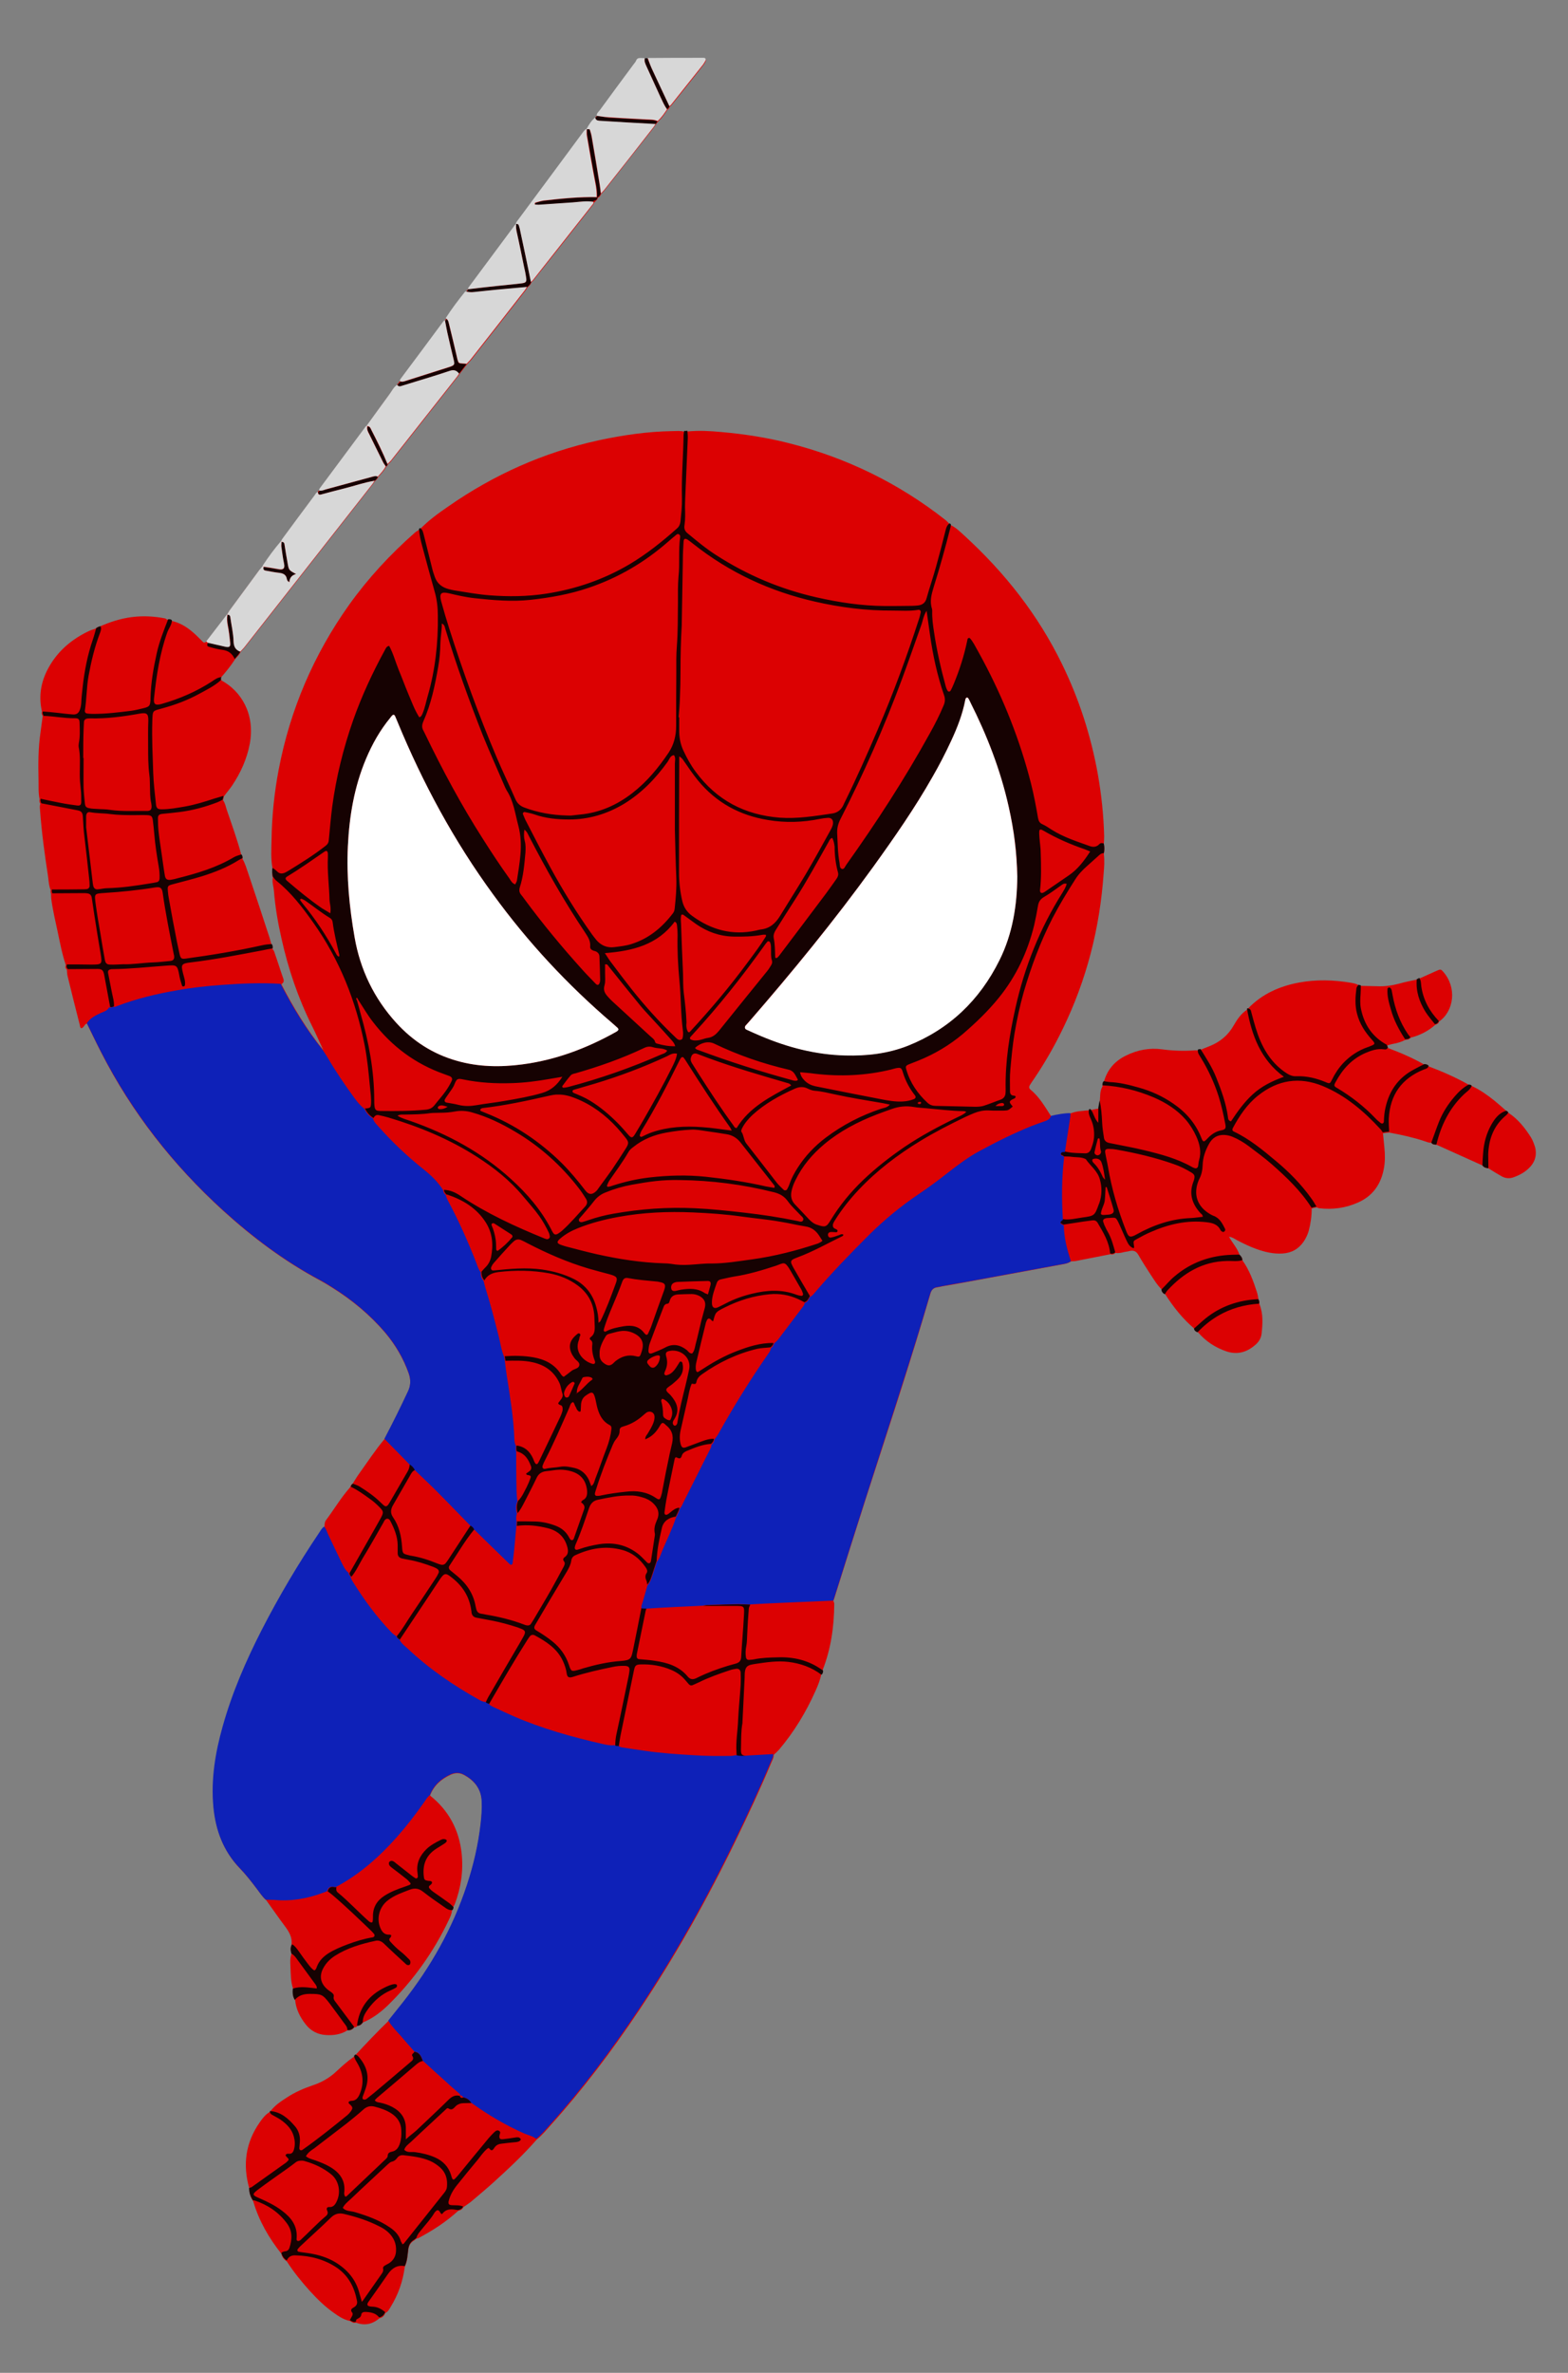
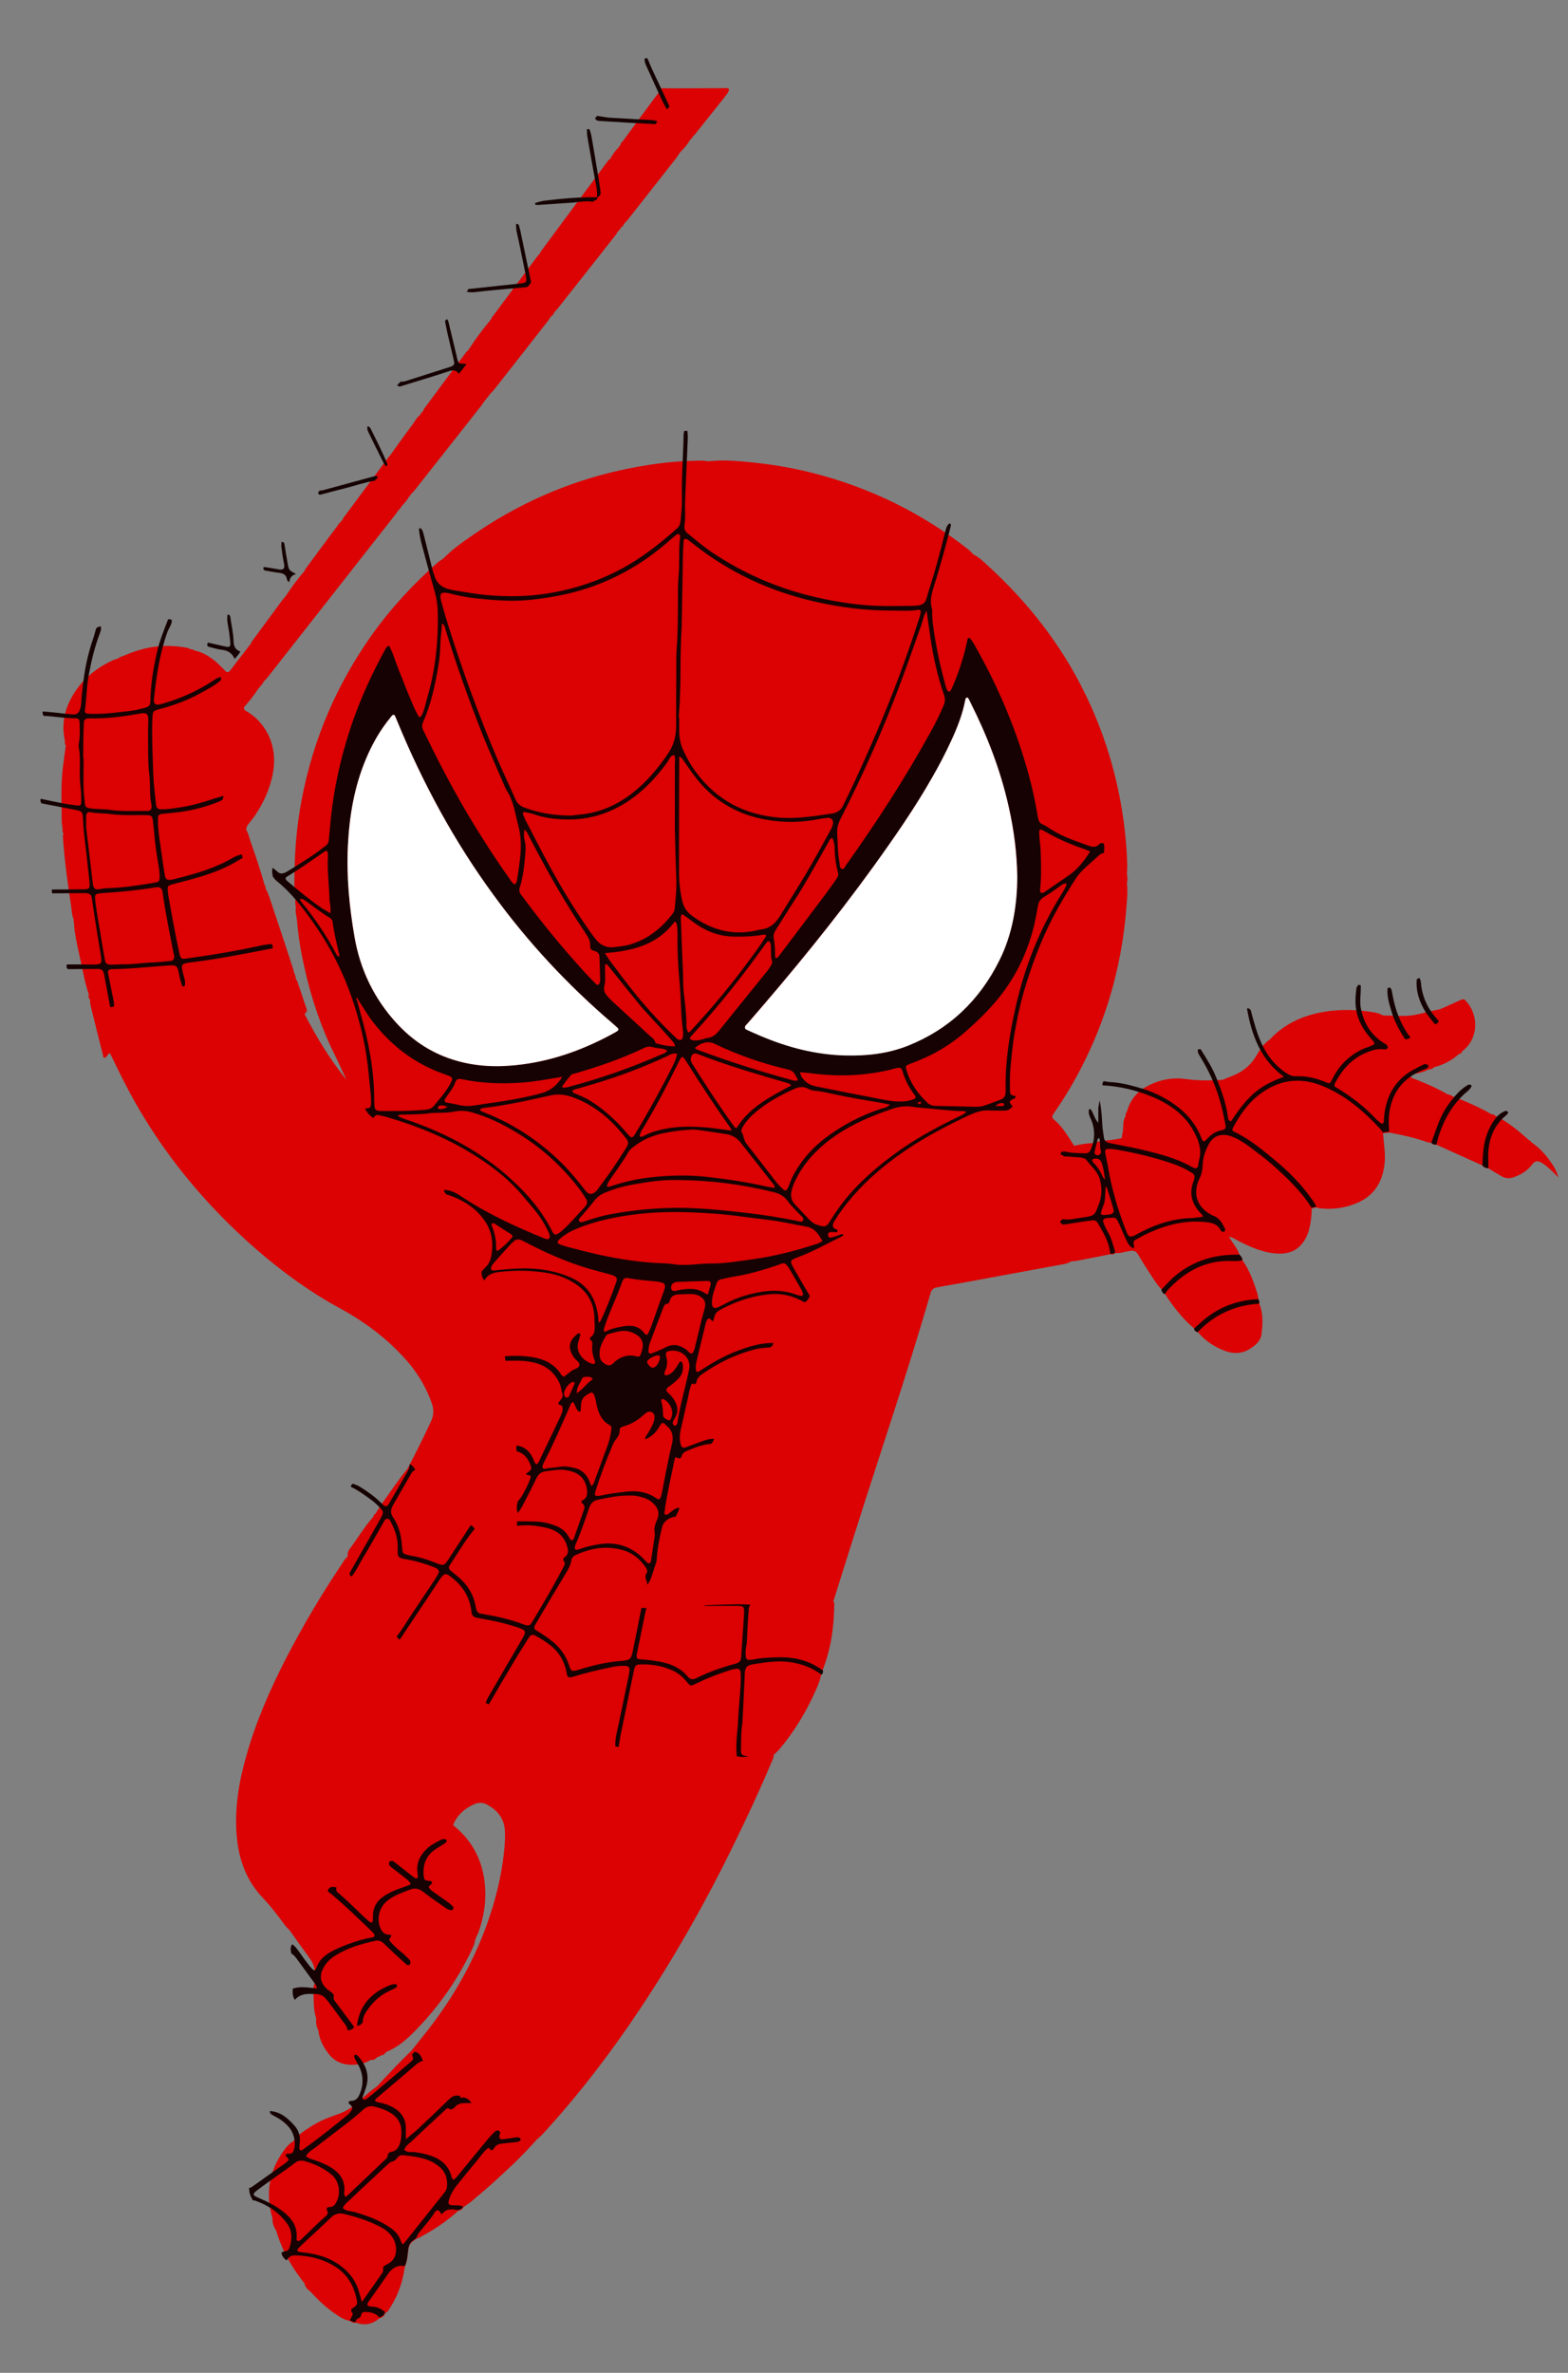
<svg xmlns="http://www.w3.org/2000/svg" version="1.1" id="Layer_1" x="0px" y="0px" viewBox="0 0 862.7 1305" style="enable-background:new 0 0 862.7 1305;" xml:space="preserve">
  <rect x="0" y="0" width="862.7" height="1305" fill="#808080" stroke="none" />
  <style type="text/css">
	.st0{fill:#DC0102;}
	.st1{fill:#160202;}
	.st2{fill:#0E21B8;}
	.st3{fill:#D7D7D7;}
	.st4{fill:#FFFFFF;}
</style>
  <g>
-     <path class="st0" d="M842.2,641.4c-2.6,3-6,4.9-9.8,6.2c-2.2,0.7-4.2,0.4-6.1-0.6c-2.5-1.4-4.9-2.9-7.3-4.4   c-1.3-0.2-2.5-0.4-3.3-1.6c0.1-2.2,0.2-4.5,0.4-6.7c-0.2,2.2-0.3,4.5-0.4,6.7c-8.4-3.8-16.9-7.6-25.3-11.4c-1.1-0.1-2.2,0-2.8-1.1   c0.7-1.9,1.4-3.8,2-5.7c-0.7,1.9-1.3,3.8-2,5.7c-1.4,0.1-2.7-0.5-3.9-0.9c-6.3-2.1-12.8-3.5-19.3-4.7c-1.2,0.1-2.4,0.2-3.5,0.4   c-0.2-0.3-0.4-0.6-0.6-0.9c0.2,0.3,0.4,0.6,0.6,0.9c0.3,3.6,0.8,7.2,1,10.8c0.2,3.8-0.1,7.5-1.1,11.2c-2,7.4-6.4,12.8-13.5,16   c-6.9,3.1-14.1,4.1-21.6,3.2c-0.4-0.1-0.8-0.3-1.3-0.5c-0.5-0.8-1-1.5-1.4-2.3c0.5,0.8,0.9,1.5,1.4,2.3c-0.9,0.2-1.8,0.4-2.7,0.6   c0,4.2-0.6,8.4-1.7,12.5c-0.6,2-1.5,3.9-2.7,5.7c-2.8,4.1-6.7,6.3-11.7,6.6c-4.9,0.3-9.6-0.8-14.1-2.4c-3.7-1.3-7.2-3-10.7-4.8   c-1.4-0.8-2.8-1.8-4.5-2c0,0-0.1,0-0.1,0c1.8,3.4,4.6,6.2,5.8,10c0.9,0.8,1.6,1.8,1.6,3c3.8,5.3,6,11.4,8,17.6   c0.4,1.3,0.6,2.6,0.8,3.9c0.4,0.8,0.6,1.6,0.5,2.5c2.2,5.3,1.8,10.9,1.2,16.4c-0.3,2.5-1.6,4.5-3.5,6.1c-4.7,4.1-10,5.5-15.9,3.5   c-6.1-2.1-11.3-5.5-15.5-10.4c-1-0.3-1.8-0.8-2-2c1.6-1.4,3.2-2.9,4.8-4.3c-1.6,1.4-3.2,2.9-4.8,4.3c-6.4-5.4-11.6-11.9-16.1-19   c-1.1-0.5-1.8-1.3-1.9-2.6c-2.6-2.5-4.4-5.6-6.4-8.6c-2.2-3.4-4.4-6.8-6.4-10.3c-1.2-2.2-2.8-2.9-5.2-2.2c-1,0.3-2.1,0.3-3.1,0.6   c-1.5,0.4-2.9,0.6-4.4,0.4c-0.8,0.8-1.7,1-2.8,0.7c-6.3,1.2-12.6,2.5-18.9,3.7c-0.9,0.2-1.8,0.1-2.7,0.2c-1.8,1.3-3.9,1.5-6,1.9   c-17.4,3.2-34.8,6.4-52.1,9.6c-4.2,0.8-8.3,1.5-12.5,2.2c-1,0.2-2.1,0.5-3.1,0.6c-2.1,0.3-3.2,1.5-3.7,3.5c-1.3,4.5-2.7,9-4,13.5   c-10,33.4-21,66.5-31.7,99.7c-5.8,18.1-11.5,36.3-17.2,54.4c-0.1,0.4-0.3,0.8-0.5,1.3c0.2,0.6,0.5,1.1,0.5,1.7   c-0.1,12.5-1.8,24.7-6.4,36.4c-0.3-0.1-0.6-0.2-0.8-0.4c0.2,0.2,0.5,0.2,0.8,0.4c0.2,1-0.1,1.8-0.8,2.5c-0.6,3.1-1.8,6-3.1,8.9   c-5.2,11.7-11.8,22.6-20.1,32.4c-0.9,1-1.9,1.9-2.9,2.8c0.1,1.7-0.9,3.2-1.5,4.7c-6,14.3-12.6,28.4-19.4,42.4   c-15.7,32.4-33.3,63.7-53.3,93.6c-14.8,22.1-30.8,43.3-48.6,63.1c-2.4,2.7-4.7,5.5-7.6,7.8c-7.5,8.6-15.9,16.4-24.4,24.1   c-3.9,3.5-8,6.9-12,10.3c-1.3,1-2.7,1.9-4,2.8c-0.5-0.2-1-0.3-1.5-0.4c0.5,0.1,1,0.2,1.5,0.4c-0.5,1.3-1.6,1.7-2.8,2   c-6.7,6.1-14.1,10.9-22.1,15.1c-0.2,0.1-0.6,0.1-0.9,0.2c-0.5,0.4-0.9,0.8-1.4,1.1c-2,1.2-2.8,2.9-3.1,5.2   c-0.4,3.1-0.5,6.3-1.9,9.2c-1,7.9-3.6,15.3-7.8,22.1c-0.8,1.3-1.4,2.6-2.9,3.3c-0.6,1.6-1.6,2.6-3.3,2.9c-3.8,3.3-8.1,4.2-12.8,2.4   c-1.3,0.4-2.3-0.2-3.3-0.9c-3.5-0.7-6.3-2.6-9.1-4.6c-4.8-3.4-9-7.5-13-11.9c-4.6-5.1-9-10.5-12.7-16.3c-1.6-1-2.6-2.4-3-4.2   c-6.9-8.7-12.4-18.2-15.5-28.9c-1.4-2.1-2.2-4.4-2.1-6.9c-3.8-13.1-2.1-25.4,5.8-36.6c1.5-2.2,3.2-4.3,5.6-5.7   c2.4-3.4,5.8-5.6,9.2-7.8c4.4-2.9,9.2-5,14.2-6.7c4.9-1.6,9.3-4.1,13.1-7.7c3.1-2.9,6.2-5.7,9.7-8.1c0.2-0.3,0.5-0.5,0.7-0.8   c5.9-6.4,11.9-12.7,18.2-18.8l0,0c2.6-3.3,5.3-6.6,7.9-9.9c15.5-19.6,27.6-41,35.4-64.8c3.6-10.9,6.2-22.1,7.5-33.5   c0.5-4.2,0.8-8.4,0.6-12.6c-0.3-6.8-4.1-11.5-10-14.6c-2.3-1.2-4.6-1.1-7-0.1c-5.3,2.4-9.4,6-11.5,11.5c10.3,8.2,16,18.9,17.4,31.9   c1,9.6-0.4,18.9-3.8,27.9c-0.2,0.5-0.6,1-0.9,1.5c0,0.6-0.1,1.2-0.6,1.7c-0.1,2-1,3.8-1.8,5.5c-8.3,17.5-19.4,33-33.2,46.6   c-4.1,4-8.7,7.5-14,9.7c-0.8,1.1-1.7,1.9-3.2,1.9c-0.3,0.7-0.9,0.8-1.5,0.7c-0.9,1.2-2.2,1.9-3.8,1.7c-3.7,2.4-7.9,2.9-12.1,2.6   c-4.4-0.3-8.1-2.3-10.8-5.7c-3.1-3.9-5.4-8.3-5.9-13.4c-1.2-1.9-1.3-4-1.1-6.2c-1.4-4-1.3-8.2-1.5-12.3c-0.1-2.4-0.3-4.8,0.6-7.1   c-0.5-1.7-0.7-3.3,0-4.9c0.5-3.9-1.2-6.9-3.4-9.9c-3.6-4.8-7-9.7-10.5-14.6c-2.1-1.8-3.5-4.1-5.2-6.3c-2.9-3.8-5.9-7.7-9.3-11.2   c-9-9.4-13.2-20.8-14.4-33.5c-1.4-15.1,1-29.8,5.1-44.3c5.2-18.6,12.8-36.1,21.6-53.3c9.4-18.3,19.9-36,31.4-53.1   c0.8-1.2,1.5-2.6,2.8-3.5c0.1-1.3,0-2.7,0.9-3.9c4.5-6,8.3-12.5,13.3-18.1c0.2-0.7,0.4-1.4,1.2-1.7h0c1.2-1.9,2.3-3.8,3.6-5.6   c4.6-6.4,8.9-13,14-19.1c4.5-8.5,8.8-17.2,12.9-26c1.6-3.4,1.7-6.5,0.5-10c-2.9-8.2-7.2-15.6-12.8-22.3   c-8.5-10-18.5-18.3-29.6-25.2c-2.2-1.4-4.4-2.7-6.6-3.9c-19.4-10.4-36.9-23.5-53.2-38.3c-27.5-25.1-50.2-53.9-67.1-87.1   c-2.7-5.2-5.2-10.6-7.8-15.8c-1.4,0.4-1.5,2.2-3,2.6c-0.9-0.3-0.7-1.2-0.9-1.8c-2.3-8.9-4.5-17.8-6.7-26.8   c-0.3-1.2-0.3-2.4-0.4-3.6c-0.9-0.7-0.9-1.6-0.6-2.6c-2-5.8-3.1-11.9-4.4-17.9c-1.3-6.1-2.8-12.3-3.6-18.5   c-0.1-0.9-0.1-1.8-0.1-2.7c-0.3-0.7-0.4-1.4-0.2-2.1c-1-2.2-1.1-4.7-1.4-7.1c-1.9-12.3-3.6-24.7-4.5-37.2c-0.1-1.1-0.2-2.1,0.2-3.1   c-0.5-0.8-0.7-1.6-0.4-2.5c-0.8-3.6-0.5-7.2-0.6-10.8c-0.2-8.7-0.2-17.4,1.1-26.1c0.4-3,0.8-5.9,1.2-8.9c-0.4-0.8-0.8-1.5-0.4-2.4   c-2.1-9-0.4-17.4,4.2-25.2c5-8.6,12.4-14.7,21.3-19c1.2-0.6,2.5-1,3.8-1.4c0.7-0.7,1.5-1,2.4-1.2c5.6-2.5,11.5-4.4,17.6-5.2   c6.2-0.8,12.3-0.5,18.4,0.7c0.4,0.1,0.8,0.5,1.1,0.7c0.8-0.1,1.6-0.1,2.1,0.6c4.7,0.9,8.6,3.3,12.1,6.3c1.9,1.6,3.7,3.5,5.5,5.3   c0.7,0.7,1.3,0.3,2-0.1c3.8-4.9,7.6-9.9,11.4-14.8c0.4-0.6,0.7-1.3,1.1-1.9c5.5-7.5,11-14.9,16.5-22.4c0.6-0.8,1.4-1.6,2-2.4   c3.1-4.7,6.4-9.3,10.1-13.5c0.3-0.5,0.5-1.1,0.9-1.6c5.9-8,11.8-16,17.8-24c0.4-0.6,0.7-1.3,1.5-1.5c0-0.6,0.2-1,0.9-0.9   c-0.1-0.6,0.2-1.1,0.6-1.6c8.2-11,16.4-22.1,24.6-33.1c0.3-0.4,0.6-0.6,0.9-1h0c4.1-5.7,8.2-11.5,12.5-17.2   c1.3-1.8,2.3-3.9,4.2-5.2c0-0.6,0.2-1,0.8-1c0-0.6,0.1-1.1,0.9-0.9c-0.2-0.6,0.1-1.1,0.5-1.6c7.7-10.4,15.4-20.8,23.2-31.2   c0.2-0.3,0.7-0.5,1-0.7c0-0.6,0.1-1,0.8-1c0,0,0,0,0,0h0c0,0,0,0,0,0c0-0.1-0.1-0.3,0-0.4c3.2-5,6.8-9.7,10.5-14.3   c0.1-0.1,0.3-0.1,0.4-0.1c0,0,0.1,0,0.1,0c-0.1-0.7,0.2-1.2,0.9-1.4c-0.1-0.8,0.5-1.4,1-1.9c8.1-10.9,16.2-21.8,24.3-32.7   c0.4-0.5,0.8-0.9,1.2-1.3c0,0,0,0,0,0c0,0,0,0,0,0c0,0,0,0,0,0c0,0,0,0,0,0c0.3-0.5,0.5-1.1,0.9-1.6c12.2-16.5,24.4-33,36.6-49.4   c0.3-0.5,0.8-0.8,1.3-1.2c1.3-2.3,2.6-4.5,4.7-6.2c0-0.6,0.2-1,0.9-1c-0.1-1.4,1-2.1,1.7-3c6.1-8.4,12.3-16.7,18.5-25.1   c0.5-0.7,1.2-1.4,1.5-2.2c0.5-1.3,1.4-1.4,2.5-1.4c0.8,0,1.5,0.1,2.3,0.1c0.5,0,1,0,1.4,0c10.2,0,20.5-0.1,30.7-0.1   c1.1,0,1.5,0.7,0.9,1.8c-0.4,0.8-0.9,1.6-1.5,2.3c-5.7,7.2-11.4,14.4-17.2,21.6c-0.3,0.3-0.7,0.6-1,0.9c-0.1,0.8-0.7,1.2-1.3,1.7   c-1.5,2.4-3.1,4.6-5.2,6.5c-0.5-0.2-0.9-0.4-1.4-0.5c0.5,0.1,0.9,0.3,1.4,0.5c-0.4,0.5-0.8,1-1.1,1.5c0,0,0,0,0,0   c-0.5,0.7-1,1.5-1.5,2.2c-8.9,11.4-17.9,22.7-26.8,34.1c-0.6,0.7-1.2,1.3-1.8,1.9c-0.4,0.9-0.8,1.8-1.8,2c-0.1,0.8-0.5,1.4-1.3,1.8   c-0.1,0.5-0.2,0.9-0.8,0.7c0.1,0.8-0.5,1.4-0.9,1.9c-10.8,13.7-21.6,27.5-32.5,41.2c-0.3,0.3-0.6,0.6-1,0.9   c-0.4,1.2-1.2,2.1-2.2,2.8c-0.4,0.6-0.7,1.3-1.2,1.9c-9.8,12.5-19.5,25-29.3,37.4c-0.8,1.1-1.8,2-2.7,3c-1.4,1.8-2.8,3.6-4.2,5.4   c-0.3,0.5-0.6,1.1-1,1.5c-12.2,15.4-24.3,30.9-36.5,46.3c-0.5,0.7-1.2,1.3-1.9,1.9c-0.1,0.5-0.4,1-0.9,1.2   c-1.1,2.2-2.8,3.9-4.4,5.7c-0.4,0.9-1,1.6-1.8,2.2c0,0,0,0,0,0c-0.6,0.9-1.1,1.8-1.8,2.6c-23.1,29.5-46.3,58.9-69.4,88.4   c-0.8,1.1-1.8,2-2.7,3c-0.7,1.6-2,2.8-3.1,4.1c-2.3,3.6-5,6.9-7.8,10.1c0.1,0.5,0.2,1,0.3,1.5c10.9,5.9,18.7,18.5,15.6,35   c-1.6,8.3-5,15.8-9.6,22.7c-1.4,2.1-3.1,4-4.6,6.1c-0.2,0.7-0.3,1.4-0.5,2.1c1.2,1.6,1.5,3.6,2.1,5.4c2.8,8.2,5.8,16.4,8,24.8   c0.6,0.6,0.7,1.3,0.6,2.1c1.6,2.6,2.3,5.5,3.3,8.3c3.9,11.6,7.8,23.3,11.6,35c0.4,1.3,0.7,2.6,1.1,3.9c0.6,0.7,0.6,1.5,0.5,2.4   c0.9,0.7,1.1,1.8,1.4,2.7c1.6,4.5,3,9.1,4.6,13.6c0.5,1.4,0,2.3-1.1,3c6.6,12.8,14,25,23.1,36.3c-2.1-4.5-4.1-9.1-6.3-13.5   c-7.6-15.2-13-31.2-16.7-47.8c-2-8.7-3.5-17.5-4.2-26.4c-0.2-2.4-1.1-4.7-0.6-7.2c-0.3-1.6-0.6-3.2-0.1-4.8   c-1.1-5.4-0.7-10.8-0.6-16.3c0.2-12.8,1.5-25.6,3.9-38.2c6.3-33.1,19.3-63.4,38.8-90.8c10.5-14.7,22.7-27.8,36.2-39.7   c0.7-0.6,1.5-1,2.2-1.5c0.2-0.2,0.5-0.4,0.7-0.5c4.6-4.7,9.8-8.5,15.2-12.2c25.2-17.6,52.7-29.9,82.8-36.5   c13.5-2.9,27.1-4.9,40.9-5.1c2.1,0,4.2-0.3,6.3,0.3c0.6,0,1.2,0,1.8-0.1c6.2-0.6,12.4-0.3,18.6,0.3c12.5,1.1,24.9,3,37.1,6.1   c31.8,8,60.6,22.1,86.3,42.3c0.8,0.6,1.5,1.5,2.2,2.2c0.2,0.2,0.5,0.4,0.7,0.6c2.9,1.4,5.2,3.7,7.5,5.8   c22.2,20.3,40.5,43.5,53.7,70.6c9.4,19.2,15.9,39.4,19.7,60.5c2,11.3,3.2,22.7,3.5,34.2c0,1.5-0.1,3-0.2,4.5c0.4,1.8,0.4,3.5,0,5.3   c0.5,3.6,0.2,7.2-0.1,10.8c-2.1,30-9.4,58.6-22.6,85.6c-4.6,9.5-9.9,18.7-15.8,27.4c-0.7,1-1.4,2-2,3c-0.7,1-0.8,2,0.2,2.8   c4.9,4,7.9,9.4,11.3,14.6c3.5-0.8,7-1.5,10.6-1.5c3.3-1.4,6.9-1.4,10.4-1.8c0.3-0.2,0.5-0.2,0.8-0.1c1.4-0.3,2.9-0.6,4.3-0.8   c0.2-1.3,0.5-2.7,0.7-4c0.3-2.8-0.1-5.6,1.5-8.2c-0.1-0.9,0-1.7,0.7-2.3c1.8-6.8,6-11.7,12.3-14.7c6.2-3.1,12.9-4.3,19.7-3.4   c5.9,0.8,11.7,1,17.6,0.6c0.7-0.1,1.5,0,2.2,0c0.5-0.1,0.9-0.2,1.4-0.3c1.6-0.7,3.3-1.4,4.9-2c5.8-2.3,10.3-6,13.4-11.5   c1.9-3.3,4-6.4,7.2-8.5c0.1-0.3,0.3-0.5,0.6-0.7c7.7-8,17.3-12.3,28-14.3c9.6-1.8,19.2-1.5,28.7,0.1c1.5,0.3,3,0.5,4.2,1.4   c0.4,0.1,0.8,0.2,1.3,0.3c3,0.1,6,0.1,8.9,0.2c4.2,0.2,8.3-0.4,12.4-1.5c3.1-0.9,6.4-1.5,9.6-2.2c0.5-0.2,0.9-0.4,1.4-0.6   c3.3-1.5,6.5-2.9,9.8-4.4c1.6-0.7,2-0.6,3.1,0.7c7.7,8.7,6,21.6-2.2,27.4c-0.3,1.1-1.1,1.5-2.1,1.8c-1-1.3-2-2.5-3-3.8   c1,1.3,2,2.5,3,3.8c-3.9,3.5-8.5,5.8-13.6,7.1c-0.7,1.1-1.8,1.1-2.9,1.2c-2.1,1.1-4.4,1.8-6.7,2.2c-1.2,0.2-2.3,0.6-3.4,0.9   c0.2,0.5,0.4,0.9,0.6,1.4c6.9,2.6,13.7,5.5,20.1,9.2c0.9,0.1,1.7,0.2,2.3,0.9c7.6,2.9,15,6.1,22,10.1c0.7,0,1.3,0,1.7,0.7   c4.6,2.1,8.6,5,12.5,8.1c2.2,1.8,4.3,3.7,6.5,5.6c0.6,0.1,0.9,0.5,1.1,1c5.3,3.5,9.1,8.3,12.4,13.5c1.1,1.8,1.8,3.8,2.4,5.8   C845.5,635.1,844.7,638.5,842.2,641.4z" />
+     <path class="st0" d="M842.2,641.4c-2.6,3-6,4.9-9.8,6.2c-2.2,0.7-4.2,0.4-6.1-0.6c-2.5-1.4-4.9-2.9-7.3-4.4   c-1.3-0.2-2.5-0.4-3.3-1.6c0.1-2.2,0.2-4.5,0.4-6.7c-0.2,2.2-0.3,4.5-0.4,6.7c-8.4-3.8-16.9-7.6-25.3-11.4c-1.1-0.1-2.2,0-2.8-1.1   c0.7-1.9,1.4-3.8,2-5.7c-0.7,1.9-1.3,3.8-2,5.7c-1.4,0.1-2.7-0.5-3.9-0.9c-6.3-2.1-12.8-3.5-19.3-4.7c-1.2,0.1-2.4,0.2-3.5,0.4   c-0.2-0.3-0.4-0.6-0.6-0.9c0.2,0.3,0.4,0.6,0.6,0.9c0.3,3.6,0.8,7.2,1,10.8c0.2,3.8-0.1,7.5-1.1,11.2c-2,7.4-6.4,12.8-13.5,16   c-6.9,3.1-14.1,4.1-21.6,3.2c-0.4-0.1-0.8-0.3-1.3-0.5c-0.5-0.8-1-1.5-1.4-2.3c0.5,0.8,0.9,1.5,1.4,2.3c-0.9,0.2-1.8,0.4-2.7,0.6   c0,4.2-0.6,8.4-1.7,12.5c-0.6,2-1.5,3.9-2.7,5.7c-2.8,4.1-6.7,6.3-11.7,6.6c-4.9,0.3-9.6-0.8-14.1-2.4c-3.7-1.3-7.2-3-10.7-4.8   c-1.4-0.8-2.8-1.8-4.5-2c0,0-0.1,0-0.1,0c1.8,3.4,4.6,6.2,5.8,10c0.9,0.8,1.6,1.8,1.6,3c3.8,5.3,6,11.4,8,17.6   c0.4,1.3,0.6,2.6,0.8,3.9c0.4,0.8,0.6,1.6,0.5,2.5c2.2,5.3,1.8,10.9,1.2,16.4c-0.3,2.5-1.6,4.5-3.5,6.1c-4.7,4.1-10,5.5-15.9,3.5   c-6.1-2.1-11.3-5.5-15.5-10.4c-1-0.3-1.8-0.8-2-2c1.6-1.4,3.2-2.9,4.8-4.3c-1.6,1.4-3.2,2.9-4.8,4.3c-6.4-5.4-11.6-11.9-16.1-19   c-1.1-0.5-1.8-1.3-1.9-2.6c-2.6-2.5-4.4-5.6-6.4-8.6c-2.2-3.4-4.4-6.8-6.4-10.3c-1.2-2.2-2.8-2.9-5.2-2.2c-1,0.3-2.1,0.3-3.1,0.6   c-1.5,0.4-2.9,0.6-4.4,0.4c-0.8,0.8-1.7,1-2.8,0.7c-6.3,1.2-12.6,2.5-18.9,3.7c-0.9,0.2-1.8,0.1-2.7,0.2c-1.8,1.3-3.9,1.5-6,1.9   c-17.4,3.2-34.8,6.4-52.1,9.6c-4.2,0.8-8.3,1.5-12.5,2.2c-1,0.2-2.1,0.5-3.1,0.6c-2.1,0.3-3.2,1.5-3.7,3.5c-1.3,4.5-2.7,9-4,13.5   c-10,33.4-21,66.5-31.7,99.7c-5.8,18.1-11.5,36.3-17.2,54.4c-0.1,0.4-0.3,0.8-0.5,1.3c0.2,0.6,0.5,1.1,0.5,1.7   c-0.1,12.5-1.8,24.7-6.4,36.4c-0.3-0.1-0.6-0.2-0.8-0.4c0.2,0.2,0.5,0.2,0.8,0.4c0.2,1-0.1,1.8-0.8,2.5c-0.6,3.1-1.8,6-3.1,8.9   c-5.2,11.7-11.8,22.6-20.1,32.4c-0.9,1-1.9,1.9-2.9,2.8c0.1,1.7-0.9,3.2-1.5,4.7c-6,14.3-12.6,28.4-19.4,42.4   c-15.7,32.4-33.3,63.7-53.3,93.6c-14.8,22.1-30.8,43.3-48.6,63.1c-2.4,2.7-4.7,5.5-7.6,7.8c-7.5,8.6-15.9,16.4-24.4,24.1   c-3.9,3.5-8,6.9-12,10.3c-1.3,1-2.7,1.9-4,2.8c-0.5-0.2-1-0.3-1.5-0.4c0.5,0.1,1,0.2,1.5,0.4c-0.5,1.3-1.6,1.7-2.8,2   c-6.7,6.1-14.1,10.9-22.1,15.1c-0.2,0.1-0.6,0.1-0.9,0.2c-0.5,0.4-0.9,0.8-1.4,1.1c-2,1.2-2.8,2.9-3.1,5.2   c-0.4,3.1-0.5,6.3-1.9,9.2c-1,7.9-3.6,15.3-7.8,22.1c-0.8,1.3-1.4,2.6-2.9,3.3c-0.6,1.6-1.6,2.6-3.3,2.9c-3.8,3.3-8.1,4.2-12.8,2.4   c-1.3,0.4-2.3-0.2-3.3-0.9c-3.5-0.7-6.3-2.6-9.1-4.6c-4.8-3.4-9-7.5-13-11.9c-1.6-1-2.6-2.4-3-4.2   c-6.9-8.7-12.4-18.2-15.5-28.9c-1.4-2.1-2.2-4.4-2.1-6.9c-3.8-13.1-2.1-25.4,5.8-36.6c1.5-2.2,3.2-4.3,5.6-5.7   c2.4-3.4,5.8-5.6,9.2-7.8c4.4-2.9,9.2-5,14.2-6.7c4.9-1.6,9.3-4.1,13.1-7.7c3.1-2.9,6.2-5.7,9.7-8.1c0.2-0.3,0.5-0.5,0.7-0.8   c5.9-6.4,11.9-12.7,18.2-18.8l0,0c2.6-3.3,5.3-6.6,7.9-9.9c15.5-19.6,27.6-41,35.4-64.8c3.6-10.9,6.2-22.1,7.5-33.5   c0.5-4.2,0.8-8.4,0.6-12.6c-0.3-6.8-4.1-11.5-10-14.6c-2.3-1.2-4.6-1.1-7-0.1c-5.3,2.4-9.4,6-11.5,11.5c10.3,8.2,16,18.9,17.4,31.9   c1,9.6-0.4,18.9-3.8,27.9c-0.2,0.5-0.6,1-0.9,1.5c0,0.6-0.1,1.2-0.6,1.7c-0.1,2-1,3.8-1.8,5.5c-8.3,17.5-19.4,33-33.2,46.6   c-4.1,4-8.7,7.5-14,9.7c-0.8,1.1-1.7,1.9-3.2,1.9c-0.3,0.7-0.9,0.8-1.5,0.7c-0.9,1.2-2.2,1.9-3.8,1.7c-3.7,2.4-7.9,2.9-12.1,2.6   c-4.4-0.3-8.1-2.3-10.8-5.7c-3.1-3.9-5.4-8.3-5.9-13.4c-1.2-1.9-1.3-4-1.1-6.2c-1.4-4-1.3-8.2-1.5-12.3c-0.1-2.4-0.3-4.8,0.6-7.1   c-0.5-1.7-0.7-3.3,0-4.9c0.5-3.9-1.2-6.9-3.4-9.9c-3.6-4.8-7-9.7-10.5-14.6c-2.1-1.8-3.5-4.1-5.2-6.3c-2.9-3.8-5.9-7.7-9.3-11.2   c-9-9.4-13.2-20.8-14.4-33.5c-1.4-15.1,1-29.8,5.1-44.3c5.2-18.6,12.8-36.1,21.6-53.3c9.4-18.3,19.9-36,31.4-53.1   c0.8-1.2,1.5-2.6,2.8-3.5c0.1-1.3,0-2.7,0.9-3.9c4.5-6,8.3-12.5,13.3-18.1c0.2-0.7,0.4-1.4,1.2-1.7h0c1.2-1.9,2.3-3.8,3.6-5.6   c4.6-6.4,8.9-13,14-19.1c4.5-8.5,8.8-17.2,12.9-26c1.6-3.4,1.7-6.5,0.5-10c-2.9-8.2-7.2-15.6-12.8-22.3   c-8.5-10-18.5-18.3-29.6-25.2c-2.2-1.4-4.4-2.7-6.6-3.9c-19.4-10.4-36.9-23.5-53.2-38.3c-27.5-25.1-50.2-53.9-67.1-87.1   c-2.7-5.2-5.2-10.6-7.8-15.8c-1.4,0.4-1.5,2.2-3,2.6c-0.9-0.3-0.7-1.2-0.9-1.8c-2.3-8.9-4.5-17.8-6.7-26.8   c-0.3-1.2-0.3-2.4-0.4-3.6c-0.9-0.7-0.9-1.6-0.6-2.6c-2-5.8-3.1-11.9-4.4-17.9c-1.3-6.1-2.8-12.3-3.6-18.5   c-0.1-0.9-0.1-1.8-0.1-2.7c-0.3-0.7-0.4-1.4-0.2-2.1c-1-2.2-1.1-4.7-1.4-7.1c-1.9-12.3-3.6-24.7-4.5-37.2c-0.1-1.1-0.2-2.1,0.2-3.1   c-0.5-0.8-0.7-1.6-0.4-2.5c-0.8-3.6-0.5-7.2-0.6-10.8c-0.2-8.7-0.2-17.4,1.1-26.1c0.4-3,0.8-5.9,1.2-8.9c-0.4-0.8-0.8-1.5-0.4-2.4   c-2.1-9-0.4-17.4,4.2-25.2c5-8.6,12.4-14.7,21.3-19c1.2-0.6,2.5-1,3.8-1.4c0.7-0.7,1.5-1,2.4-1.2c5.6-2.5,11.5-4.4,17.6-5.2   c6.2-0.8,12.3-0.5,18.4,0.7c0.4,0.1,0.8,0.5,1.1,0.7c0.8-0.1,1.6-0.1,2.1,0.6c4.7,0.9,8.6,3.3,12.1,6.3c1.9,1.6,3.7,3.5,5.5,5.3   c0.7,0.7,1.3,0.3,2-0.1c3.8-4.9,7.6-9.9,11.4-14.8c0.4-0.6,0.7-1.3,1.1-1.9c5.5-7.5,11-14.9,16.5-22.4c0.6-0.8,1.4-1.6,2-2.4   c3.1-4.7,6.4-9.3,10.1-13.5c0.3-0.5,0.5-1.1,0.9-1.6c5.9-8,11.8-16,17.8-24c0.4-0.6,0.7-1.3,1.5-1.5c0-0.6,0.2-1,0.9-0.9   c-0.1-0.6,0.2-1.1,0.6-1.6c8.2-11,16.4-22.1,24.6-33.1c0.3-0.4,0.6-0.6,0.9-1h0c4.1-5.7,8.2-11.5,12.5-17.2   c1.3-1.8,2.3-3.9,4.2-5.2c0-0.6,0.2-1,0.8-1c0-0.6,0.1-1.1,0.9-0.9c-0.2-0.6,0.1-1.1,0.5-1.6c7.7-10.4,15.4-20.8,23.2-31.2   c0.2-0.3,0.7-0.5,1-0.7c0-0.6,0.1-1,0.8-1c0,0,0,0,0,0h0c0,0,0,0,0,0c0-0.1-0.1-0.3,0-0.4c3.2-5,6.8-9.7,10.5-14.3   c0.1-0.1,0.3-0.1,0.4-0.1c0,0,0.1,0,0.1,0c-0.1-0.7,0.2-1.2,0.9-1.4c-0.1-0.8,0.5-1.4,1-1.9c8.1-10.9,16.2-21.8,24.3-32.7   c0.4-0.5,0.8-0.9,1.2-1.3c0,0,0,0,0,0c0,0,0,0,0,0c0,0,0,0,0,0c0,0,0,0,0,0c0.3-0.5,0.5-1.1,0.9-1.6c12.2-16.5,24.4-33,36.6-49.4   c0.3-0.5,0.8-0.8,1.3-1.2c1.3-2.3,2.6-4.5,4.7-6.2c0-0.6,0.2-1,0.9-1c-0.1-1.4,1-2.1,1.7-3c6.1-8.4,12.3-16.7,18.5-25.1   c0.5-0.7,1.2-1.4,1.5-2.2c0.5-1.3,1.4-1.4,2.5-1.4c0.8,0,1.5,0.1,2.3,0.1c0.5,0,1,0,1.4,0c10.2,0,20.5-0.1,30.7-0.1   c1.1,0,1.5,0.7,0.9,1.8c-0.4,0.8-0.9,1.6-1.5,2.3c-5.7,7.2-11.4,14.4-17.2,21.6c-0.3,0.3-0.7,0.6-1,0.9c-0.1,0.8-0.7,1.2-1.3,1.7   c-1.5,2.4-3.1,4.6-5.2,6.5c-0.5-0.2-0.9-0.4-1.4-0.5c0.5,0.1,0.9,0.3,1.4,0.5c-0.4,0.5-0.8,1-1.1,1.5c0,0,0,0,0,0   c-0.5,0.7-1,1.5-1.5,2.2c-8.9,11.4-17.9,22.7-26.8,34.1c-0.6,0.7-1.2,1.3-1.8,1.9c-0.4,0.9-0.8,1.8-1.8,2c-0.1,0.8-0.5,1.4-1.3,1.8   c-0.1,0.5-0.2,0.9-0.8,0.7c0.1,0.8-0.5,1.4-0.9,1.9c-10.8,13.7-21.6,27.5-32.5,41.2c-0.3,0.3-0.6,0.6-1,0.9   c-0.4,1.2-1.2,2.1-2.2,2.8c-0.4,0.6-0.7,1.3-1.2,1.9c-9.8,12.5-19.5,25-29.3,37.4c-0.8,1.1-1.8,2-2.7,3c-1.4,1.8-2.8,3.6-4.2,5.4   c-0.3,0.5-0.6,1.1-1,1.5c-12.2,15.4-24.3,30.9-36.5,46.3c-0.5,0.7-1.2,1.3-1.9,1.9c-0.1,0.5-0.4,1-0.9,1.2   c-1.1,2.2-2.8,3.9-4.4,5.7c-0.4,0.9-1,1.6-1.8,2.2c0,0,0,0,0,0c-0.6,0.9-1.1,1.8-1.8,2.6c-23.1,29.5-46.3,58.9-69.4,88.4   c-0.8,1.1-1.8,2-2.7,3c-0.7,1.6-2,2.8-3.1,4.1c-2.3,3.6-5,6.9-7.8,10.1c0.1,0.5,0.2,1,0.3,1.5c10.9,5.9,18.7,18.5,15.6,35   c-1.6,8.3-5,15.8-9.6,22.7c-1.4,2.1-3.1,4-4.6,6.1c-0.2,0.7-0.3,1.4-0.5,2.1c1.2,1.6,1.5,3.6,2.1,5.4c2.8,8.2,5.8,16.4,8,24.8   c0.6,0.6,0.7,1.3,0.6,2.1c1.6,2.6,2.3,5.5,3.3,8.3c3.9,11.6,7.8,23.3,11.6,35c0.4,1.3,0.7,2.6,1.1,3.9c0.6,0.7,0.6,1.5,0.5,2.4   c0.9,0.7,1.1,1.8,1.4,2.7c1.6,4.5,3,9.1,4.6,13.6c0.5,1.4,0,2.3-1.1,3c6.6,12.8,14,25,23.1,36.3c-2.1-4.5-4.1-9.1-6.3-13.5   c-7.6-15.2-13-31.2-16.7-47.8c-2-8.7-3.5-17.5-4.2-26.4c-0.2-2.4-1.1-4.7-0.6-7.2c-0.3-1.6-0.6-3.2-0.1-4.8   c-1.1-5.4-0.7-10.8-0.6-16.3c0.2-12.8,1.5-25.6,3.9-38.2c6.3-33.1,19.3-63.4,38.8-90.8c10.5-14.7,22.7-27.8,36.2-39.7   c0.7-0.6,1.5-1,2.2-1.5c0.2-0.2,0.5-0.4,0.7-0.5c4.6-4.7,9.8-8.5,15.2-12.2c25.2-17.6,52.7-29.9,82.8-36.5   c13.5-2.9,27.1-4.9,40.9-5.1c2.1,0,4.2-0.3,6.3,0.3c0.6,0,1.2,0,1.8-0.1c6.2-0.6,12.4-0.3,18.6,0.3c12.5,1.1,24.9,3,37.1,6.1   c31.8,8,60.6,22.1,86.3,42.3c0.8,0.6,1.5,1.5,2.2,2.2c0.2,0.2,0.5,0.4,0.7,0.6c2.9,1.4,5.2,3.7,7.5,5.8   c22.2,20.3,40.5,43.5,53.7,70.6c9.4,19.2,15.9,39.4,19.7,60.5c2,11.3,3.2,22.7,3.5,34.2c0,1.5-0.1,3-0.2,4.5c0.4,1.8,0.4,3.5,0,5.3   c0.5,3.6,0.2,7.2-0.1,10.8c-2.1,30-9.4,58.6-22.6,85.6c-4.6,9.5-9.9,18.7-15.8,27.4c-0.7,1-1.4,2-2,3c-0.7,1-0.8,2,0.2,2.8   c4.9,4,7.9,9.4,11.3,14.6c3.5-0.8,7-1.5,10.6-1.5c3.3-1.4,6.9-1.4,10.4-1.8c0.3-0.2,0.5-0.2,0.8-0.1c1.4-0.3,2.9-0.6,4.3-0.8   c0.2-1.3,0.5-2.7,0.7-4c0.3-2.8-0.1-5.6,1.5-8.2c-0.1-0.9,0-1.7,0.7-2.3c1.8-6.8,6-11.7,12.3-14.7c6.2-3.1,12.9-4.3,19.7-3.4   c5.9,0.8,11.7,1,17.6,0.6c0.7-0.1,1.5,0,2.2,0c0.5-0.1,0.9-0.2,1.4-0.3c1.6-0.7,3.3-1.4,4.9-2c5.8-2.3,10.3-6,13.4-11.5   c1.9-3.3,4-6.4,7.2-8.5c0.1-0.3,0.3-0.5,0.6-0.7c7.7-8,17.3-12.3,28-14.3c9.6-1.8,19.2-1.5,28.7,0.1c1.5,0.3,3,0.5,4.2,1.4   c0.4,0.1,0.8,0.2,1.3,0.3c3,0.1,6,0.1,8.9,0.2c4.2,0.2,8.3-0.4,12.4-1.5c3.1-0.9,6.4-1.5,9.6-2.2c0.5-0.2,0.9-0.4,1.4-0.6   c3.3-1.5,6.5-2.9,9.8-4.4c1.6-0.7,2-0.6,3.1,0.7c7.7,8.7,6,21.6-2.2,27.4c-0.3,1.1-1.1,1.5-2.1,1.8c-1-1.3-2-2.5-3-3.8   c1,1.3,2,2.5,3,3.8c-3.9,3.5-8.5,5.8-13.6,7.1c-0.7,1.1-1.8,1.1-2.9,1.2c-2.1,1.1-4.4,1.8-6.7,2.2c-1.2,0.2-2.3,0.6-3.4,0.9   c0.2,0.5,0.4,0.9,0.6,1.4c6.9,2.6,13.7,5.5,20.1,9.2c0.9,0.1,1.7,0.2,2.3,0.9c7.6,2.9,15,6.1,22,10.1c0.7,0,1.3,0,1.7,0.7   c4.6,2.1,8.6,5,12.5,8.1c2.2,1.8,4.3,3.7,6.5,5.6c0.6,0.1,0.9,0.5,1.1,1c5.3,3.5,9.1,8.3,12.4,13.5c1.1,1.8,1.8,3.8,2.4,5.8   C845.5,635.1,844.7,638.5,842.2,641.4z" />
    <path class="st1" d="M269,937.3c-0.7-0.2-1.4-0.4-1.8-1c0.7-1.5,1.4-3,2.3-4.4c5.6-9.7,11.2-19.3,16.9-29c0.6-1,1.2-2.1,1.8-3.2   c1.1-2.2,0.8-3-1.4-3.9c-0.7-0.3-1.4-0.5-2.1-0.8c-4.6-1.5-9.3-2.8-14-3.7c-2.8-0.5-5.6-1.1-8.5-1.6c-1.7-0.3-2.6-1.3-2.8-3.1   c0-0.3,0-0.6-0.1-0.9c-1-7.5-4.7-13.3-10.5-17.9c-3.6-2.9-4.3-2.9-7,1.1c-7.2,11-14.6,21.9-21.8,32.8c-0.8-0.3-1.5-0.9-1.7-1.8   c3.2-3.9,5.6-8.3,8.4-12.4c4.3-6.4,8.6-12.8,12.8-19.2c0.7-1,1.3-2.1,1.8-3.2c0.4-0.9,0-1.8-0.8-2.3c-0.6-0.4-1.3-0.7-2-1   c-4.5-1.7-9.1-3.2-13.9-4c-1.2-0.2-2.4-0.5-3.5-0.7c-1.5-0.4-2.3-1.3-2.3-2.9c0-1.5,0-3,0-4.5c-0.1-4.8-1.9-9.1-4.1-13.3   c-0.8-1.5-2.3-1.5-3.2-0.1c-0.2,0.3-0.3,0.5-0.4,0.8c-3.8,6.7-7.6,13.4-11.6,20c-2,3.4-3.6,7-6.1,10c-0.8-0.4-1-1.1-1.1-1.9   c4.4-7.7,8.8-15.5,13.2-23.2c1.3-2.4,2.7-4.7,4-7.1c1.7-3.2,1.6-3.7-1-6.3c-1.6-1.6-3.3-3.1-5.2-4.4c-3.3-2.4-6.6-4.8-10.3-6.5   c0.2-0.7,0.4-1.4,1.2-1.7c1.2,0.5,2.6,0.9,3.7,1.6c4,2.5,7.8,5.1,11.2,8.4c0.8,0.7,1.5,1.5,2.3,2.1c0.7,0.5,1.4,0.4,2-0.3   c0.4-0.5,0.7-1,1-1.5c3.3-5.6,6.5-11.3,9.8-16.9c0.8-1.3,1.2-2.8,1.2-4.3c1.4,0.8,2.4,1.9,3.1,3.3c-1.9,0.7-2.5,2.5-3.4,4   c-3,5.1-5.8,10.2-8.8,15.3c-1.4,2.3-1.6,4.5-0.1,6.7c3.4,4.9,4.6,10.4,5,16.2c0.3,3.9,0.3,3.9,4,4.8c0.3,0.1,0.6,0.2,0.9,0.2   c4.9,0.8,9.7,2.3,14.3,4.2c0.7,0.3,1.4,0.5,2.1,0.7c1.1,0.3,2.1,0,2.8-0.9c0.4-0.5,0.7-1,1.1-1.5c4.2-6.4,8.4-12.9,12.6-19.3   c1,0.5,1.8,1.2,2.2,2.2c-0.1,0.1-0.3,0.2-0.4,0.3c-5.1,6.2-9.1,13.2-13.5,19.8c-0.6,0.8-0.4,1.8,0.4,2.5c1.3,1.1,2.6,2.1,3.9,3.2   c5.3,4.4,8.9,9.8,10.1,16.7c0.1,0.4,0.2,0.9,0.3,1.3c0.3,1.4,1.1,2.5,2.7,2.7c0.9,0.1,1.8,0.3,2.7,0.5c7.2,1.2,14.2,2.9,21,5.5   c0.4,0.2,0.9,0.3,1.3,0.4c1,0.2,1.8,0,2.4-0.8c0.6-0.9,1.1-1.8,1.7-2.7c3.2-5.5,6.5-10.9,9.6-16.4c2.3-4.1,4.5-8.2,6.7-12.3   c0.5-1,1-2,0.2-3c-0.7-0.9-0.5-1.7,0.4-2.3c2.1-1.5,2-3.5,1.4-5.7c-1.5-5.5-5.2-8.8-10.6-10.2c-5.6-1.4-11.3-2.1-17.1-1.3   c0-0.8,0.1-1.7,0.1-2.5c3.3,0,6.6,0,10,0.1c4,0.1,7.8,1,11.4,2.4c2.8,1.1,5,2.8,6.6,5.3c0.4,0.6,0.7,1.3,1.1,1.9   c0.6,0.9,1.7,0.9,2.1-0.2c1.9-5.4,3.8-10.8,5.7-16.2c0.6-1.8-0.4-2.8-1.7-3.8c0.3-0.4,0.5-0.9,0.9-1.1c2.3-1.1,2.6-3.2,2.4-5.4   c-0.6-5.4-3.3-8.9-8.6-10.5c-2-0.6-4.1-0.9-6.2-0.9c-2.6,0-5.1,0.6-7.6,0.8c-2.7,0.3-4.4,1.5-5.5,4c-2,4.2-4.2,8.4-6.3,12.5   c-1.2,2.3-2.3,4.6-4,6.6c-0.6-2.3-0.7-4.6,0.3-6.8c2.2-2.2,3.3-5,4.7-7.6c0.8-1.6,1.5-3.3,2.1-5c0.4-1-0.2-1.3-1.1-1.5   c-0.5-0.1-1.2,0-1.3-0.9c0.6-0.4,1.2-0.8,1.8-1.3c1-0.7,1.2-1.8,0.8-2.8c-1.4-3.8-3.4-7-7.8-8.1c-0.3-1.1-0.3-2.1-0.1-3.2   c4.5,0.6,7.3,3.2,9.1,7.2c0.3,0.7,0.5,1.4,0.9,2.1c0.2,0.4,0.5,0.8,0.8,0.9c0.7,0.2,1-0.5,1.3-1c0.2-0.4,0.4-0.8,0.6-1.2   c3.8-8,7.7-16,11.5-24.1c0.3-0.7,0.6-1.4,0.8-2.1c0.4-1,0.5-2,0.2-3.1c-0.3-1.2-2-0.7-2.3-2c0.6-0.8,1.2-1.6,1.8-2.4   c0.5-0.8,0.9-1.7,0.6-2.6c-0.7-2-0.8-4.1-1.7-6.1c-3-6.4-8-9.9-14.8-11.4c-4.9-1.1-9.9-0.9-14.9-0.8c-0.1-0.8-0.2-1.6-0.4-2.5   c5.3-0.4,10.6-0.3,15.8,0.6c6.2,1.1,11.5,3.7,15,9.1c0.4,0.6,0.8,1.3,1.7,1.6c1.4-1,2.8-2.1,4.2-3.2c1.4-1.2,3.9-1.2,4.3-3   c0.5-1.9-1.9-2.8-2.8-4.3c-0.3-0.5-0.7-1-1-1.5c-2.3-4.2-1.7-7.7,2-10.9c0.6-0.5,1.3-1.3,1.9-0.9c1.1,0.6,0.1,1.5,0,2.3   c-0.1,0.4-0.1,0.9-0.3,1.3c-2.6,6.6,2.6,11.6,7.2,13c0.5,0.2,1.3,0.3,1.6-0.3c0.2-0.3,0.1-0.9,0-1.2c-1.2-3-1.8-6.1-1.4-9.3   c0.1-1-0.2-1.7-1-2.3c-0.6-0.4-0.5-1.1,0.1-1.5c2.1-1.5,2.3-3.7,2.2-6.1c-0.1-1.8-0.1-3.6-0.2-5.4c-0.4-7.1-3.5-12.7-9.1-16.9   c-4.7-3.5-10-5.6-15.7-6.7c-9.3-1.7-18.6-1.8-27.9-0.7c-3.3,0.4-6.1,1.5-7.8,4.6c-1.3-1.4-1.6-3.1-1.6-4.8c0.7-0.8,1.4-1.6,2.1-2.3   c1.7-1.6,2.7-3.6,3.2-5.8c1.3-6.7,0.8-13.2-3-19.1c-5-7.8-12.5-12.3-21.1-15.2c-0.1,0-0.3,0-0.4,0c-0.8-0.7-1.4-1.5-1.4-2.6   c3.5,0.1,6.4,1.5,9.2,3.4c14.4,9.6,30,16.8,46,23.3c0.4,0.2,0.9,0.3,1.3,0.4c0.9,0.2,1.9-0.7,1.7-1.6c-0.1-0.7-0.3-1.5-0.6-2.1   c-1.5-3.1-3.2-6.2-5.2-9c-2.7-3.8-5.9-7.3-8.9-10.9c-7.2-8.7-15.9-15.6-25.4-21.7c-15.1-9.7-31.6-16.5-48.7-21.6   c-1.7-0.5-3.5-0.9-5.3-1.3c-1.4-0.3-2.3,0.4-2.9,1.6c-2.1-1.3-3.7-3.1-4.7-5.3c0.3,0,0.6,0,0.9,0c2-0.3,2.2-0.5,2.4-2   c0.3-3.5-0.3-6.9-0.6-10.4c-0.7-7.4-1.4-14.7-2.8-22c-4.8-24.6-13.9-47.5-28.5-68c-5.9-8.3-12-16.3-20-22.7   c-0.8-0.6-1.4-1.6-2.1-2.4c-0.3-1.6-0.6-3.2-0.1-4.8c0.8,0.6,1.7,1.2,2.5,2c1.4,1.4,2.9,1.3,4.6,0.5c0.5-0.3,1.1-0.6,1.6-0.9   c7-4.3,13.9-8.6,20.3-13.6c1.2-0.9,1.8-1.8,1.9-3.3c0.6-6.2,1.1-12.3,1.9-18.5c2.2-16.2,6.1-32,11.5-47.4   c4.7-13.3,10.6-26,17.3-38.3c0.6-1,0.9-2.3,2.5-2.6c2.3,4.2,3.5,8.9,5.3,13.3c1.8,4.3,3.4,8.7,5.2,13c1.9,4.4,3.5,9,6.1,13   c1.2-0.4,1.4-1.3,1.8-2.1c1.3-3.1,1.9-6.4,2.8-9.5c4.2-14.5,5.8-29.3,5.6-44.3c0-4.5-0.5-9-1.8-13.4c-2.3-8.1-4.5-16.3-6.7-24.5   c-0.9-3.2-1.6-6.4-1.9-9.8c0.2-0.2,0.5-0.4,0.7-0.5c1.4,0.9,1.6,2.5,2,3.9c1.5,6,3,12,4.5,18c0.4,1.8,1,3.5,1.6,5.2   c1.3,3.5,4,5.6,7.6,6.5c1,0.3,2.1,0.5,3.1,0.7c6.4,1,12.8,2.2,19.3,2.7c10.4,0.8,20.9,0.7,31.2-0.9c16.3-2.5,31.7-7.8,45.9-16.2   c9.4-5.6,17.9-12.4,26-19.6c1.2-1,1.8-2.3,2-3.9c0.4-4.2,0.9-8.4,0.8-12.7c-0.3-11.5,0.7-23,0.9-34.4c0-0.9,0.2-1.8,0.3-2.7   c0.6,0,1.2,0,1.8-0.1c0.1,1.5,0.3,3,0.2,4.5c-0.4,9.4-0.8,18.7-1.2,28.1c-0.1,3.2-0.3,6.3-0.3,9.5c0.1,3.3,0.2,6.6-0.3,9.9   c-0.3,1.8,0.2,3.2,1.7,4.4c5.1,4.2,10.2,8.5,15.9,12.1c16.9,10.9,35.2,18.6,54.9,23.1c12.4,2.8,24.9,4.7,37.7,4.8c5,0,10,0,15-0.1   c1.1,0,2.1-0.1,3.2-0.2c2.5-0.3,4.1-1.4,4.8-4c1.6-5.8,3.6-11.5,5.2-17.3c1.9-6.8,3.7-13.7,5.4-20.6c0.4-1.4,0.9-2.5,2.1-3.3   c0.2,0.2,0.5,0.4,0.7,0.6c-0.1,0.6-0.1,1.2-0.3,1.8c-2.8,11-5.8,21.9-9.2,32.7c-1.2,4-2.3,7.8-0.9,12c0.1,0.4,0.1,0.9,0.1,1.4   c-0.1,3.8,0.4,7.5,1,11.3c1.5,10.2,3.8,20.2,6.5,30.1c0.2,0.7,0.5,1.4,0.9,2.1c0.4,0.8,1.4,0.7,1.8-0.1c0.6-1.2,1.2-2.4,1.7-3.7   c3.2-7.7,5.7-15.6,7.4-23.8c0.1-0.5,0-1.3,1.2-1.4c1,0.9,1.7,2.1,2.5,3.4c1.7,3,3.4,6.1,5,9.1c11.4,21.4,20.3,43.9,26.3,67.4   c1.6,6.3,2.8,12.7,3.9,19.1c0.3,1.6,0.8,2.8,2.4,3.5c1.8,0.8,3.4,1.9,5.1,3c6.6,4.2,14,6.5,21.2,9.1c1.8,0.6,3.6,0.4,5-1.1   c0.7-0.8,1.6-0.7,2.5-0.4c0.4,1.8,0.4,3.5,0,5.3c-1,0-1.7,0.4-2.4,1c-2.2,2-4.5,4-6.8,6.1c-2.5,2.2-4.8,4.6-6.6,7.5   c-4.4,6.9-8.6,13.8-12.4,21.1c-6.7,13.1-11.8,26.8-15.9,40.9c-2.1,7.4-3.7,14.9-5,22.5c-1.1,6.6-1.7,13.2-2.3,19.8   c-0.4,4-0.2,8.2-0.2,12.2c0,1.5,0.8,2.2,2.2,2.3c0.4,0,0.9,0.1,0.9,0.7c-0.3,1-1.4,1-2.1,1.5c-1.4,0.9-1.4,1.4-0.3,2.8   c0.3,0.3,0.6,0.7,0.8,1c-2.5,2.1-2.5,2.1-4.8,2.2c-2.9,0-5.7,0.1-8.6-0.1c-2.8-0.1-5.4,0.5-7.9,1.5c-1.7,0.7-3.3,1.4-5,2.2   c-8.3,4-16.5,8.2-24.4,13c-12.5,7.6-24,16.3-34,26.9c-4.9,5.2-9.3,10.7-13.1,16.8c-0.6,1-1.4,2.1-1.1,3.4c0.2,1.2,1.6,1.3,2.3,1.9   c0.2,0.2,0.3,0.5,0.2,0.8c-0.1,0.2-0.4,0.5-0.6,0.5c-1.1,0-2.1-0.2-3.2-0.1c-1,0-1.7,1-1.4,1.9c0.2,0.9,0.9,1.3,1.7,1.1   c1.5-0.3,2.9-0.8,4.3-1.3c0.8-0.3,1.6-0.9,2.5-0.2c-0.2,0.2-0.3,0.6-0.5,0.7c-8.3,4-16.3,8.6-25,11.8c-0.7,0.3-1.4,0.5-2.1,0.9   c-1.2,0.6-1.5,1.4-1,2.6c0.3,0.8,0.8,1.6,1.2,2.4c2.9,5.1,5.9,10.2,8.9,15.3c-0.8,1.3-1.3,2.9-3,3.4c-1.2-0.6-2.4-1.3-3.6-1.8   c-4.9-2.2-10.1-3.1-15.5-2.6c-8.7,0.8-16.8,3.3-24.6,7.2c-5.2,2.6-5.2,2.6-6.5,7.6c-0.7,0-1-0.6-1.4-1c-0.7-0.6-1.4-0.6-1.9,0.2   c-0.3,0.5-0.5,1.1-0.7,1.6c-1.8,7.2-3.5,14.3-5.2,21.5c-0.4,1.6-0.6,3.3-0.2,4.9c0.2,0.7,0.7,1,1.3,0.6c1-0.6,2-1.3,3-1.9   c5.7-3.7,11.7-7,18-9.4c6.5-2.5,13.1-4.6,20.2-4.5c-0.1,1.1-0.8,1.8-1.6,2.4c-2.4,0.3-4.9,0.3-7.2,0.8c-11,2.6-21.1,7.4-30.3,13.9   c-1.5,1-2.8,2.3-3.2,4.2c-0.3,1.4-0.5,1.4-2.6,1.1c-1.2,2.6-1.6,5.5-2.2,8.3c-1.3,5.8-2.6,11.5-3.9,17.2c-0.6,2.7-0.7,5.4,0.1,8.1   c0.5,1.5,1.2,1.9,2.7,1.4c2-0.7,3.9-1.5,5.9-2.2c3.1-1.1,6.2-2.6,9.6-2.5c-0.1,1.2-0.7,2-1.6,2.8c-4.8,0.3-9,2.1-13.4,3.9   c-1.1,0.5-2.2,1.2-2.6,2.4c-0.5,1.7-1.1,2.1-2.8,1.2c-0.9-0.5-1.2,0.6-1.3,1.3c-1.5,7.4-3.1,14.7-4.5,22.1c-0.4,2.2-0.7,4.5-1,6.7   c-0.1,0.4,0.1,1,0.3,1.2c0.5,0.4,1.1,0.2,1.7-0.2c0.5-0.4,1-0.7,1.4-1.1c1.4-1.1,2.8-2.3,4.8-2.4c-0.3,1.8-1.3,3.3-2,4.9   c-3.7,0.5-6.7,2.4-7.6,6.1c-1.4,6-2.7,12-2.9,18.2c-0.9,2.7-1.7,5.3-2.6,8c-0.6,1.8-1.2,3.6-2.6,5.1c-0.1-0.6-0.1-1.2-0.3-1.8   c-0.7-1.6-1.1-3,0-4.6c0.7-1.1,0-2.3-0.7-3.3c-3.2-4.6-7.4-8-12.9-9.4c-8.9-2.4-17.4-0.9-25.6,2.9c-1.4,0.6-2.1,1.7-2.3,3.1   c-0.3,2.1-1.3,4-2.4,5.9c-3,5.1-6.1,10.1-9.1,15.2c-2.8,4.7-5.5,9.4-8.3,14.1c-0.9,1.6-0.7,2.4,0.9,3.3c3,1.8,5.9,3.7,8.6,5.9   c4.2,3.4,7.3,7.6,9,12.8c1.2,3.7,1.4,3.8,5.1,2.8c0.9-0.2,1.7-0.5,2.6-0.8c6.8-2,13.8-3.6,20.9-4.1c5.6-0.4,5.7-1.4,6.7-6.1   c1.6-7.7,3.1-15.4,4.6-23.1c1,0,1.9,0.1,2.9,0.1c-0.2,0.6-0.5,1.1-0.6,1.7c-1.6,7.8-3.2,15.7-4.8,23.5c-0.1,0.4-0.1,0.9-0.1,1.4   c0,0.9,0.5,1.4,1.3,1.5c2.9,0.3,5.7,0.4,8.6,0.9c7,1,13.6,3,18.3,8.8c1.3,1.5,2.8,1.6,4.5,0.8c1.6-0.8,3.3-1.6,4.9-2.3   c5.4-2.3,11-4.2,16.7-5.7c2-0.5,3.1-1.5,3.2-3.7c0.4-7.5,1.1-15,1.5-22.6c0.3-5.5,0.4-5.5-5.3-5.5c-5.7,0-11.5,0-17.2,0   c0.7-0.1,1.4-0.4,2.2-0.4c5.7-0.2,11.4-0.4,17.1-0.5c2.2,0,4.5,0.1,6.7,0.2c-0.3,0.7-0.7,1.4-0.8,2.1c-0.4,4.8-0.7,9.6-0.9,14.5   c-0.1,2.1-0.1,4.2-0.5,6.3c-0.4,1.9-0.5,3.9-0.2,5.9c0.1,1.1,0.8,1.7,1.8,1.6c0.9-0.1,1.8-0.1,2.7-0.3c4.3-0.9,8.7-1,13.1-1.1   c8.7-0.3,16.8,1.6,24,6.7c0.2,0.2,0.5,0.2,0.8,0.4c0.2,1-0.1,1.8-0.8,2.5c-5.4-4.1-11.6-6.3-18.3-7.1c-6.1-0.7-12,0.2-18,1.1   c-4.6,0.7-6,1.1-6,7.1c0,0.2,0,0.3,0,0.5c-0.4,8.1-0.8,16.3-1.2,24.4c0,0.2,0,0.3,0,0.5c-0.8,4.3-0.7,8.7-0.8,13.1   c-0.1,4.6-0.1,4.6,4.2,5.4c-2.2,0.3-4.4,0.3-6.6-0.2c0-0.8-0.1-1.5-0.1-2.3c-0.4-5.9,0.7-11.7,0.9-17.6c0.3-6.5,1-12.9,1.4-19.4   c0.1-2.3,0.1-4.5,0-6.8c-0.1-1.4-1.1-2.2-2.5-2c-1.2,0.2-2.4,0.4-3.5,0.8c-5.7,1.9-11.4,3.9-16.9,6.6c-1.1,0.5-2.2,1-3.3,1.5   c-1,0.5-1.8,0.2-2.4-0.5c-0.6-0.7-1.2-1.4-1.8-2.1c-2.1-2.5-4.6-4.3-7.6-5.6c-5.5-2.4-11.3-3.3-17.2-3.1c-2.3,0.1-2.9,0.6-3.4,2.8   c-0.1,0.3-0.1,0.6-0.2,0.9c-2.4,11.8-4.9,23.6-7.3,35.4c-0.4,2.1-0.7,4.2-1,6.2c-0.7,0.1-1.3,0-1.9-0.4c0-2.3,0.2-4.5,0.7-6.7   c2.3-10.5,4.4-21,6.6-31.5c0.2-1,0.4-2.1,0.5-3.1c0.2-2-0.4-2.7-2.5-2.8c-2.3-0.1-4.5,0.1-6.8,0.6c-7.4,1.5-14.8,3.2-22,5.5   c-2,0.6-2.9,0.1-3.2-1.9c-0.3-2.4-1.1-4.7-2.1-6.9c-3.2-6.9-9.2-10.7-15.5-14.1c-1-0.5-2.1-0.3-2.8,0.7c-0.4,0.6-0.9,1.2-1.3,1.9   C282.8,913.5,275.9,925.4,269,937.3z M317.4,766.2c3.2-2,5.3-5.3,8.4-7.4c0.4-0.3,0.1-0.9-0.3-1.1c-1.4-0.7-2.9-0.6-4.4-0.3   c-0.3,0.1-0.6,0.3-0.7,0.5C319.2,760.7,317.1,763.1,317.4,766.2c-0.1,0.1-0.2,0.1-0.3,0.1c-0.1,0-0.1,0.2-0.1,0.3   C317.2,766.5,317.3,766.4,317.4,766.2z M197.1,549.9c-0.1-0.3-0.2-0.5-0.4-0.8c-0.2-0.3-0.4-0.4-0.6-0.2c-0.1,0.1-0.2,0.3-0.1,0.4   c0.1,0.4,0.3,0.8,0.5,1.2c0.6,2.3,1.3,4.6,1.9,7c4.5,15.6,7.5,31.4,7.5,47.7c0,0.9,0,1.8,0.1,2.7c0.2,2.5,0.8,3.1,3.4,3.1   c8.3,0.1,16.6,0.1,24.9-0.7c1.9-0.2,3.4-0.8,4.7-2.4c2-2.6,4.3-5.1,6.2-7.8c1.2-1.7,2.3-3.5,3.2-5.4c0.7-1.4,0.3-2.3-1.1-2.9   c-1-0.4-2-0.7-3-1.1c-15.8-5.6-28.7-15.2-38.9-28.4C202.3,558.4,199.8,554,197.1,549.9z M559.7,482.1c-0.2-13.2-1.7-24.9-4.7-38.3   c-4.5-20.1-11.9-39.3-21.2-57.7c-0.3-0.5-0.5-1.1-0.8-1.6c-0.2-0.4-0.6-0.9-0.9-0.9c-0.7,0-0.9,0.6-1,1.3   c-1.5,7.9-4.4,15.4-7.8,22.6c-3.1,6.7-6.5,13.3-10.2,19.7c-9.8,17.2-21.1,33.5-32.7,49.6C459,506.3,435.9,534.5,412,562   c-0.6,0.7-1.2,1.3-1.8,2c-0.6,0.8-0.4,1.8,0.5,2.2c2.6,1.2,5.2,2.4,7.9,3.5c14.9,6.3,30.3,10.3,46.5,10.7   c11.8,0.3,23.3-0.9,34.3-5.3c22.9-9.1,39.6-25.1,50.5-47.1C557.1,513.4,559.6,497.6,559.7,482.1z M340.2,566.1   c-0.1-0.3-0.2-0.6-0.4-0.8c-0.9-0.8-1.8-1.6-2.7-2.4c-24.7-21.1-46.7-44.7-65.8-71c-21.5-29.4-38.7-61.2-52.6-94.9   c-0.5-1.1-0.9-2.3-1.4-3.3c-0.3-0.6-0.9-0.8-1.4-0.3c-0.5,0.4-0.8,0.9-1.2,1.4c-5.6,6.8-9.9,14.4-13.3,22.5   c-6.5,15.4-9.2,31.5-10,48.1c-0.8,16.8,0.8,33.5,3.7,50.1c3.1,17.8,10.7,33.6,22.9,47c9.2,10.1,20.2,17.2,33.3,20.9   c11.8,3.4,23.9,3.6,36,2c18.4-2.4,35.4-8.8,51.5-17.8C339.3,567.2,340,566.9,340.2,566.1z M373.4,394.5c0.1,0,0.2,0,0.3,0   c0,2.7,0,5.4,0,8.2c0.1,3.5,0.8,6.9,2.3,10.1c1.9,4.1,4.1,8.1,6.8,11.7c11.5,15.6,27,23.7,46.2,25.2c9.8,0.7,19.3-0.9,28.9-2.3   c2.9-0.4,5-2.1,6.2-4.8c0.2-0.6,0.5-1.1,0.8-1.7c6.4-13,12.3-26.3,18-39.6c8.6-20,16.1-40.4,22.8-61.1c0.4-1.1,0.6-2.3,0.9-3.5   c0.1-0.8-0.6-1.5-1.4-1.3c-4.7,0.8-9.4,0.4-14,0.4c-14.4,0.1-28.7-1.7-42.7-4.9c-24.7-5.6-47.2-16-67.1-31.8   c-0.9-0.7-1.9-1.5-2.9-2.2c-1.6-1-2.3-0.7-2.4,1c-0.2,3.3-0.4,6.6-0.4,10c-0.2,11.6-0.4,23.3-0.6,34.9c0,0.3,0,0.6,0,0.9   c-0.5,8.5-0.7,16.9-0.7,25.4c0,4.7-0.1,9.4-0.3,14.1C374,387,373.7,390.7,373.4,394.5z M311.8,448.5c0.9,0,1.8,0.1,2.7,0   c1.5-0.1,3-0.4,4.5-0.5c10.9-1,20.4-5.2,29-11.9c8-6.2,14.3-13.9,19.9-22.2c2.9-4.4,4.1-9.3,4.1-14.6c0-9.8,0-19.7,0.1-29.5   c0-4.8-0.1-9.7,0.3-14.5c0.6-8,0.5-16,0.6-24c0-4.7-0.1-9.4,0.3-14.1c0.8-7.2-0.1-14.5,0.9-21.7c0.1-0.6,0-1.2-0.6-1.6   c-0.6-0.4-1.2-0.1-1.6,0.3c-1.5,1.2-3,2.5-4.5,3.8c-12.9,11.3-27.4,19.8-43.7,25.3c-10.3,3.5-21,5.4-31.9,6.6   c-10.3,1.1-20.5,0.2-30.7-0.9c-4.8-0.5-9.5-1.6-14.2-2.7c-4.3-1-5.4,0-4.3,4.3c1.4,5.1,2.9,10.2,4.5,15.2   c7.6,23.9,16.2,47.5,26,70.6c3.3,7.8,7,15.4,10.4,23.2c1,2.2,2.5,3.6,4.8,4.5C295.9,446.9,303.7,448.3,311.8,448.5z M371.3,456.2   c0-13.1,0-24.6,0-36.1c0-1.6,0.6-3.3-0.5-4.8c-2.1,0.3-2.5,2.3-3.5,3.7c-6.6,9.2-14.3,17.2-24,23.1c-9.3,5.6-19.4,8.6-30.1,8.6   c-6.5,0-13-0.6-19.2-2.8c-1.7-0.6-3.5-0.9-5.3-1.3c-0.6-0.1-1.2,0.6-1,1.1c0.4,1,0.8,2,1.2,2.9c4.5,8.7,9,17.5,13.7,26.1   c7,12.9,14.7,25.4,23.2,37.3c0.8,1.1,1.7,2.2,2.5,3.2c2.6,2.9,5.9,4.2,9.7,3.7c3.1-0.4,6.3-0.7,9.4-1.7c9.6-3,16.9-9.1,22.9-17   c0.6-0.8,0.8-1.6,0.9-2.5c0.6-5.6,1.1-11.1,0.9-16.7C371.7,473.7,371.5,464.2,371.3,456.2z M373.7,416c0,1.6,0,2.6,0,3.6   c0,10.4-0.1,20.9-0.1,31.3c0,9.7,0,19.4,0,29c0,5.3,0.6,10.5,1.8,15.7c0.8,3.4,2.6,6.1,5.4,8.1c10.5,7.7,22.1,10.9,35.1,8.1   c0.9-0.2,1.8-0.5,2.6-0.6c5-0.5,8.2-3.4,10.7-7.5c4.6-7.5,9.3-14.9,13.8-22.4c4.7-7.9,9.1-16,13.6-24.1c0.7-1.3,1.5-2.6,1.7-4.2   c0.2-2.1-0.8-3.3-2.8-3.2c-1.5,0.1-3,0.3-4.5,0.6c-9.4,1.9-18.9,2.2-28.4,0.6c-15.5-2.5-28.5-9.5-38.6-21.8   c-2.6-3.2-4.9-6.5-7.2-9.9C376.1,418.5,375.7,417.1,373.7,416z M452.5,682.4c-0.7-1.1-1.2-1.9-1.8-2.8c-1.8-2.8-4.2-4.6-7.6-5.1   c-4.5-0.7-8.9-1.8-13.3-2.5c-7.1-1.3-14.4-1.9-21.5-2.9c-9-1.3-18-1.9-27.1-2.3c-13.8-0.6-27.5,0-41.1,2.5   c-7.6,1.4-15,3.3-22.2,6.2c-3.5,1.4-6.8,3.2-9.7,5.7c-2.1,1.8-1.9,2.7,0.9,3.6c0.7,0.2,1.4,0.5,2.2,0.7c5.7,1.5,11.4,3,17.1,4.3   c12.1,2.7,24.3,4.6,36.8,5c1.4,0,2.7,0.1,4.1,0.3c3.3,0.6,6.6,0.7,9.9,0.5c4.1-0.2,8.1-0.8,12.2-0.7c7.6,0,15.1-1.3,22.5-2.3   c12.3-1.7,24.3-4.8,36.1-8.7C450.7,683.5,451.6,683.3,452.5,682.4z M243.1,342.9c0,3.8-0.7,7.2-0.8,10.7c-0.1,4.4-0.4,8.7-1.2,13.1   c-1.8,10.3-3.9,20.5-8.2,30.1c-0.8,1.9-0.9,3.4,0.1,5.1c0.3,0.5,0.5,1.1,0.8,1.6c9.6,19.9,20,39.3,31.9,57.9   c4.7,7.4,9.5,14.7,14.6,21.8c0.8,1.2,1.5,2.7,3.2,3.2c0.3-0.8,0.8-1.4,0.9-2.1c0.7-4.6,1.5-9.2,1.9-13.9c0.5-5.4,0.3-10.9-1.1-16.2   c-1.8-6.7-2.6-13.7-6.5-19.6c-0.3-0.5-0.5-1.1-0.8-1.6c-4.1-9.6-8.4-19.1-12.3-28.7C258,385,251,365.6,245,345.8   C244.7,344.8,244.7,343.7,243.1,342.9z M509.8,335.9c-1.9,3.1-2.1,5.8-3,8.1c-3.5,9.8-6.9,19.7-10.5,29.4   c-9.8,26.4-21.1,52.1-33.9,77.1c-1.3,2.5-1.9,5-1.8,7.8c0.3,5.4,0.3,10.9,1.3,16.2c0.2,1.3,0,3.1,1.4,3.4c1.2,0.3,1.7-1.5,2.4-2.4   c16.6-23.3,32.1-47.2,45.9-72.2c2.8-5,5.4-10.1,7.6-15.4c0.8-1.9,0.9-3.6,0.2-5.6c-3.7-10.7-6.1-21.8-7.7-33   C511.1,345.1,510.5,340.9,509.8,335.9z M586.9,486.1c-1.7-0.5-2.4,0.4-3.3,1c-3,2.1-5.9,4.3-9,6.1c-2.1,1.2-3.1,2.6-3.5,4.9   c-0.6,3.6-1.3,7.1-2.1,10.7c-3.6,14.7-9.9,28.2-19.5,40c-5.9,7.3-12.7,13.8-19.8,19.9c-7.4,6.2-15.5,11-24.4,14.6   c-1.7,0.7-3.4,1.3-5.1,2c-1.9,0.8-2.1,1.2-1.5,3.1c2.1,7.2,6.2,13.1,11.6,18.1c1.3,1.2,2.8,1.7,4.5,1.7c7.3,0.1,14.5,0.4,21.8,0.5   c1.5,0,3.1-0.1,4.5-0.5c3.2-1,6.2-2.3,9.4-3.4c1.6-0.6,2.5-1.7,2.7-3.3c0.1-0.7,0.1-1.5,0.1-2.3c-0.3-15.2,2.1-30.1,5.4-44.9   c5-22.5,13.4-43.6,25.7-63.1C585.4,489.5,586.4,488,586.9,486.1z M531.7,611.5c-0.9-0.3-1.1-0.4-1.4-0.4c-7-0.1-13.9-1-20.8-1.6   c-2.3-0.2-4.5-0.3-6.8-0.7c-4.1-0.7-8.1-0.3-12,1.1c-2.8,1-5.7,2-8.5,3.1c-10.3,4-20.1,9.1-28.6,16.2c-6.7,5.6-12.2,12.1-16,20   c-1,2-1.8,4.1-2.2,6.4c-0.4,2.5,0.1,4.8,1.9,6.7c2.6,2.7,5.2,5.5,7.8,8.3c1.3,1.3,2.7,2.5,4.5,3c4.4,1.5,5.1,1.3,7.4-2.5   c5-8.2,11-15.5,17.9-22.1c7-6.7,14.6-12.6,22.6-18.1c9.3-6.3,19.1-11.5,29.2-16.4C528.3,613.7,530,613.1,531.7,611.5z M218.7,613.6   c2.5,1.6,4.9,2.1,7.1,2.9c20.5,7.2,39.3,17.3,55.4,32c8.8,8,16.5,16.9,22,27.5c0.3,0.7,0.7,1.4,1.1,2c0.7,1.1,1.5,1.2,2.7,0.5   c0.8-0.5,1.5-1,2.2-1.6c4.6-4.1,8.6-8.9,12.8-13.4c1.2-1.3,1.3-2.8,0.4-4.2c-1.2-1.9-2.4-3.8-3.8-5.6c-9.7-12.6-21.3-23.1-35-31.2   c-7.5-4.5-15.4-8.3-23.9-10.7c-3.1-0.9-6.3-1.1-9.4-0.5c-2.7,0.5-5.4,0.7-8.1,0.7c-1.8,0.1-3.7,0-5.4,0.2c-4.7,0.7-9.3,0.7-14,0.8   C221.6,613.1,220.4,612.7,218.7,613.6z M307.1,602c-1.7-0.1-3.5,0.3-5.3,0.7c-11.9,2.7-23.9,5.3-36.1,6.7c-0.3,0-0.6,0.1-0.9,0.3   c-0.2,0.1-0.5,0.4-0.6,0.6c0,0.2,0.1,0.6,0.3,0.7c1,0.4,2,0.8,2.9,1.2c15.8,6.3,29.6,15.6,41.7,27.5c4.7,4.7,8.9,9.8,13,15.1   c1.8,2.3,3.6,2.4,5.7,0.5c0.7-0.6,1.2-1.3,1.7-2.1c2.4-3.3,4.9-6.6,7.2-9.9c2.6-3.9,5.2-7.8,7.7-11.8c1.7-2.8,1.6-3.5-0.5-6.1   c-1.4-1.8-2.9-3.5-4.4-5.2c-6.4-7-13.9-12.6-22.7-16.1C313.8,602.9,310.6,601.9,307.1,602z M489.6,607.5c-1.6-0.3-2.8-0.6-3.9-0.8   c-8.8-1.5-17.6-2.9-26.3-4.8c-3.7-0.8-7.3-1.7-11.1-2c-1.4-0.1-2.6-0.6-3.9-1.2c-2.3-1.2-4.7-1-7,0c-8.5,3.8-16.5,8.2-23.4,14.5   c-2.2,2.1-4.2,4.4-5.6,7.1c-0.3,0.6-0.8,1.7-0.5,2.1c1.4,2,1.2,4.6,2.8,6.6c5.6,7.1,11.1,14.3,16.7,21.5c1.1,1.4,2.5,2.6,3.8,3.9   c0.6,0.5,1.6,0.3,1.9-0.4c0.5-0.9,1-1.9,1.3-2.9c1.1-3.2,2.7-6.1,4.5-8.9c4.1-6.4,9.3-11.9,15.4-16.5c9.3-7,19.4-12.2,30.4-15.9   C486.2,609.3,488,609.3,489.6,607.5z M426,653.3c0.4-0.7,0.2-1.1-0.1-1.5c-6.2-7.8-12.3-15.7-18.5-23.5c-2-2.5-4.5-4-7.6-4.5   c-3.7-0.6-7.5-1.2-11.2-1.7c-2.8-0.4-5.7-1-8.5-0.8c-4.5,0.2-9,0.8-13.5,1.6c-6.6,1.2-12.8,3.6-18.1,7.9c-1.1,0.8-2.2,1.7-2.8,2.9   c-3.1,5.4-6.8,10.3-10.3,15.4c-0.6,0.9-1,1.8-1.4,2.8c-0.2,0.6,0.3,0.9,0.7,0.8c0.9-0.1,1.7-0.4,2.6-0.7c6.5-2.1,13.1-3.6,19.9-4.4   c10.4-1.2,20.7-1.5,31.2-0.4c11.1,1.2,22.1,2.8,33,5.3C422.9,652.8,424.5,653,426,653.3z M374,649c-9.7-0.2-16.5,0.8-26.5,2.6   c-4.9,0.9-9.7,2.3-14.3,4.2c-2.6,1-4.7,2.6-6.4,4.8c-2,2.6-4.2,5.1-6.4,7.7c-0.5,0.6-1,1.1-1.5,1.7c-0.4,0.5-0.6,1.1-0.2,1.7   c0.4,0.5,1.1,0.5,1.7,0.4c1.2-0.3,2.3-0.7,3.5-1.1c4.4-1.5,9-2.7,13.6-3.5c14.8-2.6,29.6-3.7,44.6-3c9.1,0.4,18.1,1.4,27.1,2.4   c9.9,1.1,19.7,2.6,29.5,4.6c1,0.2,2.3,0.8,3-0.1c0.9-1.3-0.4-2.2-1.2-3c-2.4-2.6-5-4.9-7-7.7c-2-2.8-4.5-4.2-7.7-5   C408.6,651.4,391.4,649.2,374,649z M378.6,567.6c0.7,0.3,1-0.1,1.3-0.5c11.2-12.1,21.8-24.7,31.6-38c3.4-4.6,6.9-9.2,9.9-14.1   c0.1-0.2,0-0.6,0-0.9c-0.6,0-1.2-0.1-1.8,0c-5.4,1-10.8,1.1-16.2,1c-7.5-0.2-14.2-2.6-20.3-6.8c-2.1-1.5-4.1-3-6.2-4.5   c-0.6-0.4-1.1-1.1-2-0.7c-0.5,1.6-0.3,3.2-0.2,4.9c0.3,9.2,0.7,18.4,1.1,27.6c0.1,3.5,0,7,0.4,10.4c0.7,5.4,1.3,10.8,1.5,16.2   C377.5,564.1,377.6,566,378.6,567.6z M332.8,524.2c1.5,2.3,2.6,4.1,3.9,5.7c3.5,4.7,7.1,9.4,10.7,14c7.3,9.2,15.2,18,23.7,26.1   c0.8,0.7,1.4,1.6,2.5,1.9c0.7,0.2,1.7-0.2,1.9-0.8c0.4-1.5,0.4-3,0.2-4.5c-1.2-9.1-1-18.3-1.9-27.5c-0.8-8.3-1.2-16.5-1-24.9   c0-1.7-0.1-3.3-0.3-5c-0.1-0.8-0.1-1.8-1.3-2.3C361.8,519.6,348.2,523,332.8,524.2z M355,791.6c0-1.5,0.7-2.2,1.2-2.9   c1.3-2.2,2.7-4.3,3.5-6.8c0.3-1,0.5-2,0.4-3.1c-0.2-2-2.3-3-4.1-2.1c-0.7,0.4-1.2,0.9-1.8,1.4c-3.2,2.9-6.7,5.1-10.9,6.3   c-0.3,0.1-0.6,0.2-0.9,0.3c-1,0.3-1.5,1-1.5,2c0.1,2-0.8,3.4-2,4.9c-0.8,0.9-1.3,2-1.8,3.1c-3.4,8.1-6.6,16.2-9.2,24.6   c-0.2,0.7-0.5,1.4-0.6,2.2c-0.1,0.6,0.3,1.2,1,1.2c0.7,0,1.5,0,2.2-0.2c4.6-1,9.2-1.6,13.9-2.1c5.9-0.7,11.4,0,16.4,3.4   c1.9,1.3,2.3,1.1,3-1.3c0.3-0.9,0.5-1.8,0.6-2.6c0.9-4.6,1.7-9.2,2.7-13.8c0.8-4.1,1.7-8.3,2.7-12.4c0.9-4.1-0.1-7.4-3.5-10   c-0.1-0.1-0.2-0.2-0.3-0.3c-1.3-1.2-1.8-1.1-2.8,0.5C361.4,787.1,359.1,790,355,791.6z M288.5,456.3c-0.3,2.4-0.3,4.3,0.2,6.2   c0.6,2.1,0.5,4.2,0.4,6.3c-0.6,6.5-1.1,13-3.1,19.2c-0.5,1.7-0.3,2.9,0.8,4.2c0.7,0.8,1.3,1.7,1.9,2.5   c9.9,13.4,20.5,26.2,31.6,38.5c2.4,2.7,5,5.3,7.5,7.9c1,1,1.8,0.6,2.2-0.8c0.1-0.4,0.2-0.9,0.2-1.3c-0.1-4.4-0.2-8.7-0.4-13.1   c-0.1-1.3-0.9-2.2-2.1-2.7c-0.4-0.2-0.9-0.2-1.3-0.4c-1.1-0.4-1.8-1.1-1.7-2.3c0.3-2.9-1.2-5.2-2.7-7.5c-11.5-17.1-21.6-35-31-53.2   C290.4,458.7,290.1,457.5,288.5,456.3z M346.6,822.5c-6.5-0.1-12,1.2-17.5,2.3c-2.6,0.5-4.1,2-5,4.6c-2.3,6.7-4.5,13.5-7.4,20   c-0.2,0.4-0.3,0.9-0.4,1.3c-0.3,1.1,0.3,1.9,1.4,1.6c0.4-0.1,0.9-0.3,1.3-0.4c3.4-1.2,6.9-2,10.5-2.6c8.2-1.3,15.6,0.4,22.1,5.7   c1.4,1.2,2.6,2.5,3.9,3.8c0.5,0.5,1,1.2,1.9,0.9c0.6-0.3,0.7-0.9,0.8-1.5c0.6-4.2,1.3-8.3,1.9-12.5c0.1-0.7,0.3-1.5,0.2-2.2   c-0.6-2.6,0-4.9,1.1-7.4c1.7-3.6,0.8-6.7-2.1-9.4c-1.7-1.6-3.7-2.6-5.9-3.2C350.9,822.7,348.3,822.4,346.6,822.5z M372.5,579.5   c-2.4-0.5-3.9,0.6-5.5,1.4c-12.9,6-26.2,11-39.8,15.1c-3.8,1.1-7.5,2.2-11.3,3.3c-0.4,0.1-0.9,0.3-0.9,0.8c-0.1,0.5,0.3,0.8,0.7,1   c3.1,1.3,6.1,2.5,9,4.3c5.6,3.4,10.5,7.6,15.1,12.2c2,2,3.9,4.2,5.8,6.4c1.7,2,2.4,2,3.7-0.1c1.5-2.4,2.9-4.9,4.4-7.4   c5.6-9.7,11-19.4,16-29.4C370.9,584.6,372.1,582.4,372.5,579.5z M315.3,771.1c-1.5,0.5-1.6,2-2.1,3.1c-4.3,9.8-8.6,19.7-13.5,29.2   c-0.4,0.8-0.8,1.6-1.1,2.5c-0.5,1.3,0.2,2.2,1.5,1.9c2.7-0.7,5.4-0.6,8.1-1.1c2.8-0.5,5.4,0.1,8.1,0.7c3.6,0.9,6.1,3.2,7.7,6.5   c0.5,1.1,0.8,2.2,1.3,3.4c1.5-0.9,1.7-2.5,2.2-3.9c2.2-5.6,4.1-11.4,6.3-17c1.3-3.4,2.2-6.9,2.6-10.5c0.1-1.1-0.2-1.8-1.1-2.2   c-3.6-1.9-5.4-5.2-6.5-8.9c-0.5-1.7-0.8-3.5-1.2-5.3c-1.1-4.5-2-4.3-5.4-1.9c-1.6,1.1-2.3,2.8-2.5,4.6c-0.1,1.2-0.1,2.4-0.2,3.6   c0,0.4-0.2,0.6-0.5,0.6c-0.3,0-0.6-0.1-0.8-0.3c-0.7-0.6-1.1-1.4-1.4-2.3C316.1,773,316.2,771.9,315.3,771.1z M402.6,621.8   c-0.5-1-0.7-1.5-1.1-2c-8.4-11.8-16.3-24-24.1-36.3c-0.4-0.6-0.8-1.3-1.3-1.8c-0.5-0.6-1.1-0.3-1.5,0.2c-0.3,0.4-0.5,0.8-0.7,1.2   c-6.5,13.1-13.2,26.2-20.9,38.7c-0.5,0.8-0.7,1.6-1,2.5c-0.1,0.2,0.1,0.6,0.3,0.8c0.2,0.1,0.6,0.2,0.8,0.1c1.8-0.9,3.5-1.7,5.4-2.4   c9-3.1,18.4-3.6,27.8-2.9C391.4,620.2,396.6,621.1,402.6,621.8z M435.3,597c-0.7-1.1-1.5-1.2-2.2-1.4c-14.5-4.2-28.9-8.4-43.1-13.6   c-2.1-0.8-4.2-1.6-6.4-2.4c-1.7-0.6-2.9,0.1-3.4,1.9c-0.4,1.3-0.1,2.3,0.6,3.4c1.2,1.8,2.2,3.6,3.4,5.4   c6.2,9.7,12.4,19.2,19.2,28.5c0.5,0.7,0.8,1.6,1.9,1.6C412.3,608.9,423.8,603.2,435.3,597z M329.3,727.5c0.7-0.6,1-0.7,1.1-1   c3.2-6.5,5.7-13.3,8.2-20.1c1.5-3.8,0.9-4.4-3.3-5.6c-3.8-1-7.6-2-11.4-3.1c-11.8-3.5-23-8.4-33.8-14c-1.1-0.6-2.1-1.1-3.2-1.6   c-1.5-0.7-2.9-0.6-4.2,0.6c-0.7,0.6-1.3,1.2-2,1.9c-3.1,3.3-6.1,6.7-9.1,10.1c-0.5,0.6-0.9,1.2-1.2,1.9c-0.3,0.5-0.4,1.2,0,1.7   c0.4,0.6,1,0.4,1.6,0.4c8.7-0.9,17.4-1.7,26.2-0.5c6.2,0.9,12.1,2.5,17.7,5.3c6.4,3.3,10.4,8.6,12.2,15.5   C328.8,721.6,329.3,724.3,329.3,727.5z M457.9,460.8c-1.4,0.5-1.6,1.5-2,2.2c-6.1,10.8-12,21.7-18.7,32.1   c-3.3,5.1-6.5,10.2-9.7,15.3c-1.1,1.7-2.2,3.4-1.8,5.5c0.7,3.4,0.7,6.9,0.8,10.4c0,0.4,0.2,0.6,0.5,0.6c0.3,0,0.6-0.1,0.8-0.3   c0.4-0.4,0.8-0.9,1.2-1.4c8.5-11.2,16.9-22.4,25.4-33.7c2-2.7,3.9-5.4,5.8-8.1c0.7-1,1.2-2.1,0.9-3.4c-1.3-4.7-1.9-9.5-1.9-14.3   C459,464,458.7,462.4,457.9,460.8z M380.8,744.4c1.3-1.4,1.5-3.3,1.9-5c1.2-4.4,2.1-8.8,3.2-13.2c0.6-2.3,1.3-4.6,1.9-7   c0.7-3-0.3-4.9-2.9-6.4c-1.4-0.7-2.8-1.1-4.3-1.1c-2.4,0-4.8,0.1-7.3,0.2c-2.4,0.1-4.1,1-4.8,3.4c-0.2,0.7-0.4,1.6-1.2,1.7   c-1.5,0.1-2,1.1-2.4,2.3c-2.5,6.5-5,13-7.4,19.5c-0.4,1.1-0.6,2.3-0.7,3.5c-0.2,2,0.6,2.6,2.4,1.8c2.2-0.9,4.5-1.8,6.6-2.9   c4.5-2.5,8.4-1.6,12.2,1.4C378.6,743.2,379.3,744.4,380.8,744.4z M440.2,589.7c0.3,2.1,1.4,3.5,2.7,4.8c1.6,1.5,3.4,2.4,5.6,2.9   c12,2.4,24,4.8,36,7.1c4,0.8,8,1.5,12.1,1.3c2.1-0.1,4.2-0.5,6.2-1.3c1-0.4,1.3-1.3,0.5-2.2c-2.9-3.7-5.1-7.8-6.5-12.4   c-0.8-2.7-1.2-2.9-3.9-2.4c-0.9,0.2-1.8,0.5-2.6,0.7c-13.9,3.4-28,4-42.3,2.3C445.5,590.1,443,590,440.2,589.7z M355.8,734.1   c0.2-0.1,0.6-0.2,0.7-0.5c0.6-1.4,1.3-2.7,1.8-4.1c2.3-6.5,4.6-13.1,7-19.6c1.2-3.3,0.8-4.3-2.8-4.9c-0.4-0.1-0.9-0.2-1.3-0.2   c-5.2-0.5-10.5-0.9-15.7-1.9c-1.6-0.3-2.5,0.3-3.1,1.9c-1,2.7-2,5.4-3.1,8c-2.2,5.4-4.7,10.8-6.5,16.4c-0.2,0.7-0.5,1.4-0.6,2.2   c-0.2,0.7,0.5,1.2,1.1,0.9c3.1-1.7,6.5-2.3,9.9-2.9c4.4-0.7,8.4-0.1,11.3,3.8c0.3,0.4,0.6,0.6,1,0.9   C355.4,734.2,355.6,734.1,355.8,734.1z M309.4,592.2c-2.7,0.5-4.9,0.8-7.1,1.2c-6.8,1.2-13.7,2.1-20.7,2.3   c-8.9,0.3-17.8-0.2-26.6-2c-3.3-0.7-3.7-0.5-5,2.7c-0.6,1.7-1.8,3.1-2.8,4.6c-0.7,1.1-1.6,2.2-2.3,3.4c-0.6,1-0.2,1.8,0.8,2   c2.2,0.4,4.5,0.7,6.7,1.3c3.3,0.8,6.5,0.7,9.9,0.1c5-0.9,10.2-1.4,15.2-2.3c7-1.2,14-2.4,20.8-4.4   C303.1,599.7,306.5,596.8,309.4,592.2z M391.7,715.6c0,0.7,0,1,0,1.3c0.1,2.2,1.3,3,3.3,2.1c1.5-0.7,3-1.5,4.4-2.2   c4.6-2.4,9.4-4.1,14.4-5.3c8.2-2,16.4-2.5,24.5,0.6c0.8,0.3,1.7,0.5,2.6,0.6c0.6,0.1,1.1-0.6,0.9-1.2c-0.2-0.7-0.5-1.4-0.8-2.1   c-2-3.5-4.1-7.1-6.1-10.6c-3.2-5.5-3.6-4.2-7.9-2.7c-7.6,2.5-15.3,4.8-23.2,6c-2.4,0.4-4.7,1-7.1,1.5c-1.1,0.2-1.9,0.8-2.3,1.9   C393.2,708.9,391.9,712.3,391.7,715.6z M381.7,572.2c3.4,0.3,5.5-1.1,7.9-1.4c2.6-0.4,4.3-1.9,5.9-3.8c8.8-11,17.7-21.9,26.5-32.8   c0.9-1.1,1.6-2.2,2.3-3.4c0.5-0.8,0.7-1.7,0.4-2.6c-0.7-2.1-0.4-4.2-0.5-6.3c0-1.2,0-2.4-0.5-3.6c-0.2-0.6-1.1-0.8-1.5-0.4   c-0.8,0.9-1.5,1.9-2.2,2.9c-11.9,16.6-24.6,32.6-38.4,47.6c-0.6,0.7-1.2,1.3-1.8,2c-0.4,0.5-0.1,1.3,0.5,1.4   C381,572.1,381.8,572.2,381.7,572.2z M599.8,468.3c-1.3-0.5-2.1-0.9-2.9-1.2c-7.9-2.7-15.5-6-22.7-10.2c-0.4-0.2-0.8-0.4-1.2-0.6   c-0.7-0.2-1.2,0.1-1.2,0.8c-0.1,1.2,0,2.4,0.1,3.6c0.2,2.9,0.7,5.7,0.7,8.6c0.2,6.8,0.4,13.6-0.4,20.4c0,0.4,0.1,1,0.4,1.2   c0.5,0.4,1.1,0.2,1.7-0.1c0.4-0.2,0.8-0.5,1.1-0.7c4.2-2.9,8.5-5.8,12.7-8.7C592.9,478.1,596.4,473.6,599.8,468.3z M371.5,575.4   c-0.5-1.8-1.6-2.9-2.6-4c-2.9-3.3-5.9-6.5-8.8-9.7c-2.5-2.8-5.2-5.5-7.6-8.4c-5.9-7.2-11.8-14.5-17.6-21.8c-0.4-0.5-0.7-1.4-2-1.1   c0,1.6,0,3.2,0,4.8c0,2.3,0.3,4.7-0.3,6.7c-0.8,2.7,0.2,4.4,1.7,6.1c0.8,0.9,1.6,1.8,2.5,2.6c7,6.4,14,12.9,21,19.3   c1,0.9,2.2,1.6,2.6,3c0.1,0.7,0.7,1,1.3,1.1C364.8,574.9,368,575.5,371.5,575.4z M181.7,502.3c0.6-3-0.3-5.2-0.4-7.4   c-0.2-7.8-1.3-15.6-0.9-23.5c0-0.6,0-1.2,0-1.8c-0.1-1.6-0.7-2-1.9-1.2c-6.8,4.7-13.6,9.5-20.7,13.8c-0.9,0.6-0.9,1.3,0.1,2.2   c6.2,5.3,12.5,10.5,19.2,15.1C178.5,500.4,179.9,501.1,181.7,502.3z M367.1,577.8c-1.3-0.8-2.7-1.1-4-1.2c-1.3-0.1-2.7-0.3-4-0.7   c-1.7-0.5-3.2-0.3-4.8,0.5c-12.2,5.8-24.8,10.2-37.7,13.9c-0.9,0.2-1.9,0.4-2.5,1c-1.7,1.9-3.2,4-4.7,6c-0.2,0.3,0.1,1,0.6,0.9   c0.9,0,1.8-0.2,2.7-0.4c17.5-4.6,34.6-10.6,51.2-17.9C364.9,579.5,366.2,579.3,367.1,577.8z M329.9,743.4c0,1.2,0,1.5,0,1.8   c0,2.6,1.4,4.1,3.6,5.3c2.1,1.1,3.4-0.2,4.7-1.5c0.1-0.1,0.2-0.2,0.3-0.3c3.4-2.7,7.1-3.9,11.4-2.8c1.8,0.5,2.2,0.2,2.7-1.3   c0.4-1,0.7-2,0.9-3c0.6-3.1-0.4-5.6-3.1-7.4c-2.8-1.8-5.8-2.6-9.1-2.1c-2.1,0.3-4.1,1-6.2,1.5c-0.8,0.2-1.4,0.6-1.8,1.2   C331.6,737.6,330.1,740.7,329.9,743.4z M382.4,576.3c0.4,0.7,1.1,1,1.8,1.2c17.1,6.4,34.5,11.9,52.1,16.7c0.6,0.2,1.2,0.2,1.8,0.2   c0.4,0,1.1-0.5,0.8-0.8c-1.3-2.1-1.9-4.6-5-5.3c-14.2-3.3-27.8-8-40.9-14.3C389.7,572.4,385.6,573.4,382.4,576.3z M369.9,742.8   c-0.1,0-0.5,0-1,0.1c-2.3,0.3-3,1-2.3,3.3c0.8,2.8,0.5,5.4-0.7,7.9c-0.2,0.4-0.3,0.8-0.4,1.3c-0.1,0.5,0.5,1.1,1.1,1   c1.9-0.4,3.3-1.5,4.4-2.9c1-1.2,1.7-2.5,2.5-3.7c0.3-0.5,0.5-1.2,1.3-0.9c0.7,0.2,0.7,0.9,0.8,1.5c0.5,2.7-0.1,5.1-1.8,7.2   c-1.1,1.3-2.3,2.3-3.6,3.4c-0.9,0.8-2,1.4-2.9,2.2c-0.9,0.7-0.9,1.5-0.2,2.3c0.6,0.7,1.3,1.2,1.9,1.9c3.4,3.9,5.2,8.1,2,13.1   c-0.5,0.7-1,1.6-0.8,2.5c0.1,0.4,0.4,0.8,0.7,1c0.4,0.3,0.9,0,1.2-0.3c0.6-0.6,0.6-1.4,0.7-2.1c1.1-6.6,2.7-13,4.3-19.4   c0.7-2.9,1.4-5.9,2-8.8C380.5,747.3,375.5,742.6,369.9,742.8z M186.5,526.2c0.1-0.5,0.3-0.8,0.2-1c-1.4-6-2.9-12-3.7-18.1   c-0.1-0.9-0.6-1.7-1.4-2.2c-4.8-2.9-9.1-6.4-13.7-9.6c-0.6-0.4-1.3-0.7-2-1c-0.1,0-0.3,0-0.4,0.1c-0.3,0.1-0.5,0.4-0.3,0.7   c0.4,0.6,0.8,1.2,1.3,1.8c7,8.5,13.1,17.7,18.3,27.4C185.1,524.9,185.4,525.7,186.5,526.2z M389.5,711.9c0.5-1.9,1-3.5,1.4-5.1   c0.4-1.6-0.2-2.4-1.7-2.3c-5.3,0.1-10.6,0.3-15.9,0.5c-1.1,0-2.1,0.2-3,0.8c-0.9,0.6-1.3,2-0.9,3.2c0.4,1.1,1.3,1.1,2.2,1   c1-0.2,2-0.5,3.1-0.7c4.6-0.7,9.1-0.9,13.1,1.9C388.2,711.4,388.6,711.5,389.5,711.9z M273.5,687.9c0.1,0,0.3,0.1,0.4,0   c2.9-2.1,5.6-4.6,7.9-7.4c0.4-0.5,0.1-1.2-0.5-1.6c-3.2-2-6.3-4.1-9.5-6.1c-0.2-0.1-0.6-0.1-0.9,0c-0.4,0.2-0.6,0.7-0.4,1.1   c1.1,2.5,1.8,5.1,2.2,7.8c0.3,1.8,0.2,3.6,0.3,5.4C273,687.5,273.3,687.7,273.5,687.9z M368.7,781.1c1.1-2,1.5-4,0.8-6.3   c-0.8-2.4-2.3-4.2-4.5-5.3c-0.2-0.1-0.7-0.2-0.8-0.1c-0.2,0.3-0.5,0.8-0.4,1.1c0.7,2.5,1,5,1,7.5c0,1,0.4,1.7,1.3,2.2   C366.9,780.7,367.6,781.2,368.7,781.1z M362.2,745.4c-1.7,0-4.7,1.5-5.9,2.9c-0.2,0.3-0.3,0.9-0.2,1.2c0.4,0.8,1,1.5,1.6,2.1   c0.8,0.8,2,0.8,2.8,0.1c1.7-1.4,2.5-3.4,2.6-5.5C363.2,745.8,362.8,745.5,362.2,745.4z M315.5,760c-0.3,0-0.6,0-0.9,0.2   c-2,1.2-3.4,3-4.1,5.2c-0.2,0.7-0.3,1.5,0.1,2.2c0.2,0.6,0.6,1.1,1.3,1c0.4,0,1-0.3,1.1-0.6c1.1-2.3,2.1-4.7,3.1-7   c0.1-0.1,0.1-0.4,0-0.4C316,760.3,315.7,760.1,315.5,760z M246.3,608.7c-2-0.5-3.3-1.2-4.8-0.4c-0.4,0.2-0.7,0.6-0.6,1   c0.1,0.5,0.5,0.7,1,0.7C243.2,610.1,244.5,609.8,246.3,608.7z M547.7,608.3c1.7,0,2.7,0,3.7,0c0.7,0,1.2-0.4,1-1.1   c-0.1-0.3-0.7-0.6-1-0.6C550.2,606.7,549,607,547.7,608.3z M506.8,606.6c0-0.2-0.2-0.6-0.4-0.6c-0.4,0-0.8,0.1-1.2,0.2   c-0.2,0.1-0.3,0.6-0.2,0.7c0.2,0.2,0.5,0.3,0.8,0.3C506.2,607.2,506.7,607.1,506.8,606.6z M255,1153.5c1.9,0.4,3.4,1.4,4.4,3.1   c-1.5,0-3,0.1-4.5,0.1c-1.4,0-2.7,0.5-3.8,1.3c-1.3,1.1-2.2,3.1-4.5,1.5c-0.5-0.3-1.1,0.4-1.5,0.8c-6.3,5.9-12.7,11.7-18.9,17.6   c-1.4,1.3-3.1,2.4-3.8,4.4c1.6,1.8,3.9,1.1,5.8,1.3c3.9,0.5,7.7,1.4,11.3,3c4.2,1.9,7.2,5,8.6,9.4c0.2,0.7,0.4,1.5,0.7,2.1   c0.3,0.7,0.9,0.8,1.5,0.2c0.6-0.6,1.2-1.3,1.8-2c5.6-6.8,11.1-13.6,16.7-20.3c1-1.2,2-2.2,3.1-3.3c0.8-0.7,1.7-1.5,2.8-0.7   c1,0.7,0.2,1.6,0.1,2.5c-0.2,1.7,0.3,2.2,2.1,2c2-0.2,3.9-0.5,5.8-0.8c1-0.1,2.1-0.5,3.1,0c0.2,0.1,0.4,0.4,0.6,0.6   c0.3,0.5-0.1,0.9-0.4,1.1c-0.9,0.7-2,0.7-3,0.8c-2.4,0.2-4.8,0.5-7.2,0.8c-1.4,0.1-2.6,0.7-3.5,1.8c-0.9,1.1-1.5,3-3.2,0.7   c-0.3-0.4-0.8,0.1-1.1,0.3c-2.1,1.8-3.6,4.1-5.3,6.2c-3.8,4.5-7.5,9.1-11.2,13.7c-2.1,2.6-3.8,5.5-4.6,8.7c-0.4,1.6,0,2.3,1.6,2.4   c2.1,0.1,4.2-0.1,6.3,0.7c-0.5,1.3-1.6,1.7-2.8,2c-3.1-0.5-6.3-1.1-8.6,2c-0.4,0.5-0.9-0.2-1.2-0.7c-0.8-1.5-1.6-1.6-2.6-0.5   c-0.2,0.2-0.4,0.4-0.6,0.7c-1.9,3.3-4.5,6-6.8,8.9c-1.2,1.5-2.6,2.9-3.1,4.9c-0.5,0.4-0.9,0.8-1.4,1.1c-2,1.2-2.8,2.9-3.1,5.2   c-0.4,3.1-0.5,6.3-1.9,9.2c-4-0.7-6.9,1-9.2,4.3c-3.3,4.8-6.7,9.6-10.1,14.4c-0.4,0.6-0.9,1.2-1.2,1.9c-0.2,0.6,0,1.2,0.7,1.4   c0.6,0.2,1.2,0.3,1.7,0.3c2.9,0,5.2,1.2,7.3,3c-0.6,1.6-1.6,2.6-3.3,2.9c-2-2.5-4.8-2.9-7.7-3c-1,0-2,0.4-2.1,1.4   c-0.2,1.7-1.5,2-2.6,2.7c-0.3,0.2-0.3,0.8-0.4,1.3c-1.3,0.4-2.3-0.2-3.3-0.9c0.4-0.8,0.9-1.6,1.3-2.4c0.2-0.5,0.4-1.2,0-1.7   c-1.1-1.3-0.6-2.1,0.7-2.8c1.5-0.8,2.3-2,1.9-3.7c-1.4-7.4-4.6-13.7-10.9-18.1c-6.9-4.7-14.7-6.7-23-6.9c-2.1-0.1-3.8,0.7-4.7,2.8   c-1.6-1-2.6-2.4-3-4.2c0.7-0.6,1.6-0.8,2.5-0.9c1-0.2,1.6-0.9,1.9-1.7c1.6-4.8,1.8-9.4-1.4-13.7c-4.5-6.1-10.6-10.1-17.7-12.5   c-0.3-0.1-0.6,0-0.9,0c-1.4-2.1-2.2-4.4-2.1-6.9c0.4-0.1,0.9-0.2,1.3-0.4c6.4-4.5,12.7-9.1,19.1-13.6c0.1-0.1,0.2-0.2,0.3-0.3   c1.4-1.3,1.4-1.3-0.4-3.1c-0.2-0.2-0.3-0.6-0.2-0.8c0.1-0.2,0.4-0.4,0.6-0.5c0.3-0.1,0.6-0.1,0.9-0.1c2,0.3,2.7-1,3.1-2.6   c0.6-2.2,0.5-4.4-0.1-6.7c-1.1-4.2-3.9-7-7.3-9.4c-1.5-1-3.1-1.8-4.7-2.7c-0.9-0.5-1.3-1.2-1.2-2.2c0,0-0.1,0.1-0.1,0.1   c6.1,0.4,10.2,4.1,13.9,8.4c2,2.3,2.9,5.3,2.7,8.4c-0.1,1.2-0.2,2.4-0.3,3.6c0,0.4,0.1,0.9,0.5,1.1c0.5,0.2,0.9,0.1,1.3-0.2   c8.5-6,16.6-12.5,24.7-19.1c0.7-0.6,1.3-1.3,1.8-2c1.3-1.8,1.2-2.4-0.9-4.2c-0.2-0.2-0.4-0.5-0.3-0.8c0-0.2,0.3-0.5,0.6-0.6   c0.3-0.1,0.6-0.2,0.9-0.2c2.5,0,3.7-1.6,4.6-3.7c2.4-5.7,2-11.2-1-16.5c-0.8-1.4-1.8-2.8-2.1-4.5c0.2-0.3,0.5-0.5,0.7-0.8   c0.5,0.3,1.2,0.5,1.5,0.9c4.6,5.1,6.5,10.8,4.3,17.5c-0.5,1.6-1.1,3.1-1.7,4.7c-0.2,0.6-0.3,1.3,0.3,1.6c0.5,0.3,1.2,0.1,1.7-0.2   c1.3-1,2.6-2.1,3.9-3.1c6.7-5.6,13.4-11.3,20.1-17c1.1-0.9,2.5-1.8,1.2-3.7c-0.5-0.8,0.9-1.4,1.2-2.2c3,0.4,3.8,2.8,4.7,5.1   c-1.6,0.2-2.7,1.1-3.9,2.1c-7.1,6.1-14.3,12.2-21.4,18.2c-0.4,0.4-0.8,0.8-1.2,1.3c0.8,1.1,1.9,1.1,2.9,1.3   c2.4,0.5,4.7,1.3,6.8,2.4c4.8,2.6,7.5,6.4,7.4,12c0,1.6,0,3.2,0,5.8c2.3-2.2,4.3-3.5,6-5.1c5.8-5.5,11.7-11,17.4-16.6   c1.9-1.9,3.8-2.9,6.4-2.2c0,0-0.1-0.1-0.1-0.1C253.3,1154,254.1,1153.9,255,1153.5z M221.4,1234.3c0.4-0.2,0.6-0.2,0.7-0.3   c7.4-9.3,14.9-18.7,22.3-28c0.8-1,1.4-2,1.5-3.2c0.4-4.1-0.5-7.8-3.7-10.7c-1.7-1.5-3.6-2.8-5.7-3.7c-4.7-2-9.6-2.5-14.6-3.1   c-1.3-0.1-2.4,0.3-3.2,1.3c-0.8,1.1-1.7,2-3.2,2.3c-0.8,0.2-1.5,0.9-2.2,1.5c-6.7,6.3-13.5,12.5-20.2,18.9c-1.6,1.5-3.5,2.9-4.5,5   c1.8,2,4.4,1.6,6.6,2.3c6.8,2,13.5,4.4,19.4,8.5c2.8,1.9,5.1,4.3,6,7.7C220.9,1233.2,221.1,1233.6,221.4,1234.3z M168.3,1185.9   c1.8,1.4,3.6,1.7,5.3,2.3c2.7,1,5.4,2,7.9,3.5c5.3,3.1,8.7,7.4,7.9,14.1c0,0.3-0.1,0.6,0,0.9c0.1,0.4,0.2,0.9,0.4,1.2   c0.4,0.4,0.9,0,1.2-0.3c7.1-6.8,14.3-13.5,21.4-20.3c0.4-0.4,0.9-1,0.9-1.5c0-1.5,0.8-2.1,2.2-2.4c2.6-0.5,3.7-2.2,4.5-4.5   c0.8-2.4,0.9-4.7,0.8-7.2c-0.1-4.1-2.1-7.2-5.5-9.4c-2.8-1.8-6-2.9-9.2-3.7c-2.3-0.6-4.4-0.1-6.3,1.7c-2.9,2.6-6,5.1-9,7.5   c-6,4.6-12,9.2-18,13.8C171.1,1182.7,169.5,1183.8,168.3,1185.9z M199.1,1266c0.9-1.2,1.3-1.7,1.6-2.2c3.1-4.5,6.3-8.9,9.4-13.4   c0.5-0.7,0.9-1.6,0.7-2.5c-0.3-1.1,0.5-1.7,1.3-2.1c0.7-0.4,1.3-0.7,2-1.1c2.4-1.6,3.7-3.9,3.8-6.8c0.2-3.9-1.2-7.1-3.9-9.8   c-1.5-1.5-3.3-2.7-5.2-3.6c-6.2-3.2-12.8-5.3-19.6-6.9c-2.7-0.6-4.9-0.1-7,1.9c-5.6,5.5-11.5,10.7-17.2,16.1   c-0.4,0.4-0.8,0.9-1.2,1.4c-0.4,0.5-0.1,1.3,0.5,1.4c2.2,0.4,4.5,0.6,6.7,1c4.6,0.8,9.1,2.2,13.2,4.6c6.9,4.1,11.8,9.8,13.7,17.8   C198.2,1262.7,198.5,1263.9,199.1,1266z M166,1188.3c-1.6,0-2.6,0.3-3.4,1c-1.6,1.2-3.1,2.4-4.7,3.5c-5.2,3.7-10.4,7.3-15.5,11.1   c-4.2,3.1-3.5,3.4,0.4,5.1c4.3,1.9,8.5,3.9,12.3,6.8c5.1,3.8,8.7,8.4,8.1,15.3c-0.1,0.6,0,1.3,0.8,1.4c0.4,0,0.9-0.2,1.2-0.4   c4.8-4.4,9.2-9.2,14.2-13.4c0.6-0.5,1-1.2,0.9-2c-0.1-0.7-0.7-1.5-0.5-2.1c0.3-1.1,1.5-0.7,2.3-0.8c1.3-0.3,2.1-1.1,2.7-2.2   c3.1-5.4,1.8-12.2-2.5-15.7c-4.3-3.5-9.2-5.8-14.5-7.3C167,1188.3,166.3,1188.3,166,1188.3z M686.4,554.5c1,0.2,1.7,0.6,1.9,1.6   c0.5,1.8,0.9,3.5,1.4,5.2c1.4,5.1,3,10.1,5.5,14.8c2.8,5.3,6.5,9.8,11.4,13.3c2,1.4,4.1,2.7,6.6,2.5c5.7-0.2,11.1,1.1,16.3,3.3   c2.1,0.9,2.3,0.8,3.4-1.5c1.6-3.3,3.6-6.3,6.1-9c3.8-4,8.3-7,13.5-8.8c0.4-0.1,0.9-0.3,1.3-0.5c2.9-1.1,3-1.4,1-3.6   c-3.8-4.2-6.8-8.8-8.2-14.4c-1.2-4.6-0.9-9.3-0.3-13.9c0.1-0.7,0.7-1.3,1.1-1.9c0.4,0.1,0.8,0.2,1.3,0.3c0,1.5,0,3-0.1,4.5   c-0.2,2.9-0.4,5.7,0.2,8.5c1.8,8.7,6.3,15.4,14.2,19.7c0.2,0.5,0.4,0.9,0.6,1.4c-0.4,1.1-1.2,1.3-2.2,1.1c-3.6-0.5-6.8,0.6-10.1,2   c-7.6,3.3-12.7,9-16.5,16.1c-1,1.8-0.9,2.2,0.9,3.2c7.7,4.6,14.7,10,20.9,16.5c0.9,1,2,1.9,3,2.7c0.9,0.7,1.8,0.2,1.8-0.9   c0.1-2.6,0.3-5.1,0.9-7.6c2.1-9.3,7.1-16.5,15.8-21c1.9-1,3.7-2,5.6-2.9c0.9,0.1,1.7,0.2,2.3,0.9c-0.2,1.5-1.5,1.7-2.6,2.1   c-12.2,4.9-18.6,13.9-19.3,27c-0.1,2.4,0.1,4.8,0.2,7.2c-1.2,0.1-2.4,0.2-3.5,0.4c-0.4-0.6-0.8-1.3-1.3-1.8   c-9.1-9.9-19.2-18.5-31.7-23.7c-12.9-5.3-24.8-3.4-35.7,5.3c-6,4.8-10.2,11.1-13.8,17.8c-0.4,0.8-0.3,1.6,0.5,1.9   c8.7,4.1,16,10.2,23.3,16.3c7.2,6,13.8,12.7,19.3,20.4c1.1,1.5,2,3,2.9,4.6c-0.9,0.2-1.8,0.4-2.7,0.6c-5.9-9.3-13.8-16.8-22-24   c-4-3.5-8.3-6.6-12.5-9.8c-2.8-2.1-5.8-3.9-9-5.2c-1.4-0.6-2.9-0.9-4.4-1c-3.9-0.2-6.7,1.6-8.5,4.9c-2,3.6-3.4,7.5-3.5,11.6   c-0.1,2.8-0.6,5.4-1.9,7.8c-0.1,0.1-0.1,0.3-0.2,0.4c-3.3,7.8-1,14.7,6.3,18.9c0.5,0.3,1.1,0.6,1.6,0.8c3.5,1.2,5,4.2,6.5,7.2   c0.3,0.6,0.1,1.2-0.5,1.6c-0.6,0.4-1.1,0-1.6-0.4c-0.1-0.1-0.2-0.2-0.3-0.3c-1.5-3.3-4.3-4.1-7.7-4.5c-10.9-1.3-21,1.1-30.8,5.4   c-2.6,1.1-5.2,2.5-7.7,3.9c-1.9,1-1.9,1.1-1.5,3.6c0,0.3,0.1,0.6,0.1,0.9c0,0.1-0.2,0.2-0.3,0.5c-2.2-0.7-3.1-2.6-4-4.5   c-1.3-2.7-2.4-5.5-3.7-8.3c-2.3-4.9-1.8-4-6.8-3.8c-0.4,0-0.9,0.1-1.3,0.3c-0.8,0.3-1.2,0.9-0.9,1.8c0.2,0.6,0.4,1.1,0.6,1.7   c0.6,1.2,1.1,2.5,1.8,3.6c2.1,3.6,3.1,7.5,4.2,11.4c-0.8,0.8-1.7,1-2.8,0.7c-0.5-6.3-3.8-11.6-6.9-16.9c-0.7-1.2-1.8-1.5-3.1-1.3   c-1.5,0.2-3,0.4-4.5,0.6c-3.7,0.6-7.4,1.1-11.1,1.7c-0.1,0-0.3-0.1-0.4-0.1c-1.9-1-2-1.5-0.1-2.9c3.7,0.6,7.2-0.4,10.8-0.9   c6.7-0.9,6.8-1,9.1-7.4c0.1-0.1,0.1-0.3,0.2-0.4c1.5-4.4,1.6-8.8,0.3-13.3c-1.3-4.6-5.2-7.3-7.7-11c-2.5-1.3-5.3-0.9-7.9-1.3   c-1.3-0.2-2.7-0.1-4.1-0.2c-0.1-0.1-0.2-0.2-0.3-0.3c-0.5-0.5-1.7-0.4-1.5-1.4c0.2-1.2,1.3-0.9,2.2-1c1.5,0.3,3,0.6,4.4,0.7   c2.2,0.2,4.5,0.2,6.7,0.3c1.7,0.1,2.8-0.8,3.4-2.4c0.7-2,1.4-3.9,1.6-6.1c0.3-3.5-0.2-6.9-1.6-10.1c-0.8-1.8-1.7-3.6-1.1-5.6   c0.3-0.2,0.5-0.2,0.8-0.1c1.8,2.1,2,5.2,4.3,7.5c0-3.1,0-5.7,0-8.3c0.2-1.3,0.5-2.7,0.7-4c0.9,4,1.2,8,1.4,12.1   c0.1,2.9,0.6,5.7,1,8.5c0.2,1.3,1,2.2,2.2,2.6c0.9,0.3,1.8,0.4,2.7,0.6c5.8,1.2,11.6,2.2,17.3,3.6c9.1,2.2,18.2,4.6,26.4,9.3   c0.4,0.2,0.8,0.4,1.2,0.5c1,0.4,1.8-0.1,2-1.1c0.2-1,0.2-2.1,0.5-3.1c1.4-4.6,0.4-9-1.5-13.2c-1.5-3.3-3.4-6.4-5.8-9.2   c-4.9-5.6-11-9.4-17.7-12.3c-9-3.8-18.3-6.1-28.1-6.6c-0.1-0.9,0-1.7,0.7-2.3c1,0.2,2.1,0.4,3.1,0.5c5.5,0.2,10.7,1.5,16,3   c6.9,1.9,13.3,4.8,19.2,8.9c6.9,4.7,12.2,10.8,15.3,18.6c1,2.6,1.4,2.7,3.2,0.8c2.2-2.4,4.7-4.2,8-4.8c2.1-0.4,2.5-1.1,2.1-3.2   c-1-5.2-2.1-10.3-3.7-15.4c-2.4-7.5-5.7-14.6-9.8-21.3c-0.8-1.4-2-2.7-1.6-4.5c0.5-0.1,0.9-0.2,1.4-0.3c3.2,5.1,6.5,10.2,8.7,15.8   c2.8,7,5.4,14.1,6.4,21.6c0.1,1,0.2,2.1,1.7,2.4c3.5-5.3,7.2-10.5,11.9-14.8c4.9-4.5,10.6-7.3,17.2-9.7   c-12.8-9.4-17.7-22.8-20.3-37.4C686,554.9,686.2,554.7,686.4,554.5z M661.8,669.2c-0.2-1.4-1-1.6-1.5-2.2c-4.2-4.7-6.1-10-4-16.3   c0.2-0.7,0.6-1.4,0.7-2.1c0.5-1.9,0.2-2.7-1.6-3.8c-3-1.8-6.1-3.4-9.4-4.5c-10.4-3.7-21.2-6.2-32-8.1c-1-0.2-2.1-0.3-3.2-0.3   c-2.6-0.2-3.1,0.4-2.6,2.7c0.4,2.4,1,4.7,1.4,7.1c2,12,5.4,23.5,9.8,34.8c1.4,3.6,1.9,4.7,6.1,2.3c9.2-5.1,19-8.5,29.7-8.9   C657.5,669.8,659.6,669.4,661.8,669.2z M608.9,652.9c-0.2,0-0.4,0-0.6-0.1c-0.2,2.6-0.2,5.1-0.5,7.7c-0.4,2.5-2,4.7-2.1,7.2   c0.6,0.6,1.2,0.5,1.8,0.5c0.9-0.1,1.8-0.1,2.7-0.2c2.3-0.4,3-1.3,2.3-3.4C611.4,660.6,610.1,656.8,608.9,652.9z M608,648.8   c-0.5-3.5-0.9-6.6-2-9.6c-0.6-1.7-2.5-2.4-4.5-1.8c-0.6,0.2-0.6,0.7-0.5,1.1c0.1,0.4,0.4,0.8,0.7,1.1c2.3,2.2,3.8,4.9,5.1,7.8   C607,647.8,607.4,648.1,608,648.8z M605.8,633.3c-0.8-2-0.4-4.4-0.8-6.8c0-0.1-0.1-0.3-0.2-0.4c-0.1-0.1-0.3-0.1-0.4,0   c-0.1,0-0.3,0.1-0.4,0.2c-0.6,2.4-1.3,4.9-1.8,7.4c-0.2,0.8,0.8,1.7,1.7,1.7C604.9,635.3,605.8,634.5,605.8,633.3z M121.6,374   c-3.6,3.3-8,5.4-12.2,7.7c-6.4,3.5-13.2,6-20.2,7.9c-5.3,1.5-5.2,0.9-5.4,7c-0.3,9.5,0.2,19,0.5,28.5c0.2,5.7,0.9,11.4,1.5,17.1   c0.2,2.3,0.9,2.9,3.2,2.9c4.3,0,8.4-0.8,12.6-1.5c5.7-1,11.1-2.7,16.6-4.5c1.6-0.5,3.2-0.9,4.8-1.4c-0.2,0.7-0.3,1.4-0.5,2.1   c-0.9,0.5-1.8,1-2.8,1.4c-6.8,2.6-13.7,4.5-20.9,5.4c-3.1,0.4-6.3,0.7-9.4,1c-1.9,0.2-2.5,0.8-2.5,2.5c0,2.6,0.1,5.1,0.4,7.7   c0.4,3.9,1.1,7.8,1.6,11.6c0.6,4,1.1,8.1,1.8,12.1c0.3,1.9,1.2,2.6,3.1,2.4c1.3-0.2,2.7-0.5,4-0.9c10.7-2.7,21.2-5.8,30.8-11.5   c1.3-0.8,2.8-1.1,4.2-1.6c0.6,0.6,0.7,1.3,0.6,2.1c-0.7,0.3-1.4,0.6-2,1c-6.3,4-13.2,6.7-20.2,8.9c-5.2,1.6-10.5,2.9-15.7,4.3   c-3.4,0.9-3.4,1-3.1,4.3c0.1,1.1,0.2,2.1,0.4,3.1c1.1,5.9,2.1,11.9,3.3,17.8c0.8,4.4,1.7,8.9,2.7,13.3c0.6,2.5,1.1,2.8,3.4,2.5   c14-1.9,28-4.2,41.9-7.3c1.8-0.4,3.6-0.6,5.4-0.7c0.6,0.7,0.6,1.5,0.5,2.4c-1.8,0.3-3.6,0.6-5.3,1c-13.2,2.5-26.4,5.1-39.7,6.7   c-5.5,0.6-5.4,1.4-4.3,6c0.5,2,1.3,4,1.1,6.2c-0.1,0.4-0.1,0.9-0.7,1c-0.6,0.2-0.9-0.2-1-0.6c-0.5-1.7-1.1-3.4-1.4-5.2   c-1.1-6.2-1.5-6-7.4-5.6c-9.8,0.7-19.6,1.8-29.4,1.9c-0.2,0-0.3,0-0.5,0c-1.6,0.2-2.2,0.8-1.9,2.3c0.6,3.4,1.4,6.8,2,10.2   c0.5,2.7,1.4,5.3,1.2,8c-0.7,0.3-1.4,0.6-2.1,0.3c-1.1-5.9-2.2-11.8-3.3-17.8c-0.5-2.4-1.2-3.1-3.6-3.1c-5.4,0-10.9,0.1-16.3,0.1   c-0.9-0.7-0.9-1.6-0.6-2.6c4.4,0,8.8,0,13.1,0.1c6.4,0,6.4-0.1,5.4-6.3c-1.2-7-2.3-14-3.4-21c-0.5-3.1-0.9-6.3-1.4-9.4   c-0.2-1.6-1.2-2.4-2.7-2.5c-0.6-0.1-1.2-0.1-1.8-0.1c-5.7,0-11.5,0.1-17.2,0.1c-0.3-0.7-0.4-1.4-0.2-2.1c5.4,0,10.9,0,16.3-0.1   c0.9,0,1.8,0,2.7-0.1c1-0.1,1.7-0.8,1.7-1.8c0-1.5-0.1-3-0.3-4.5c-0.8-7.4-1.6-14.7-2.5-22.1c-0.5-3.8-0.7-7.5-0.9-11.3   c-0.1-2.5-0.9-3.3-3.2-3.7c-6.5-1.3-13-2.5-19.6-3.8c-0.5-0.8-0.7-1.6-0.4-2.5c3.7,0.8,7.4,1.6,11.1,2.3c3,0.6,5.9,1,8.9,1.4   c1.7,0.2,2.3-0.3,2.3-2c0-2.4,0-4.8-0.3-7.2c-0.3-2.7-0.5-5.4-0.5-8.1c0-5,0.4-10-0.6-14.9c-0.1-0.7,0-1.5,0.1-2.2   c0.7-3.6,0.5-7.2,0.4-10.8c0-2.2-0.5-2.8-2.6-2.8c-5.8,0.1-11.4-1.1-17.2-1.3c-0.4-0.8-0.8-1.5-0.4-2.4c2.6,0.2,5.1,0.4,7.7,0.7   c2.9,0.3,5.7,0.7,8.6,0.9c2.2,0.2,3.4-0.6,4.1-2.7c0.4-1.1,0.6-2.3,0.7-3.5c0.1-3,0.5-6,0.8-9c1-8.9,2.7-17.6,5.6-26   c0.7-2,1.2-4,1.8-6.1c0.7-0.7,1.5-1,2.4-1.2c0.6,1.2,0.2,2.3-0.2,3.5c-3,7.8-4.9,15.8-6.4,24c-1.1,6.3-1,12.6-2,18.9   c-0.1,0.8,0.4,1.5,1.2,1.6c0.9,0.1,1.8,0.2,2.7,0.2c7.3,0.1,14.5-0.8,21.7-1.7c2.2-0.3,4.4-0.9,6.6-1.4c3.3-0.8,3.7-1.3,3.9-4.5   c0-0.3,0-0.6,0-0.9c0.2-8.3,1.6-16.5,3.4-24.6c1.4-6.5,3.9-12.7,6.3-18.9c0.8-0.1,1.6-0.1,2.1,0.6c-0.1,2.5-1.8,4.4-2.6,6.7   c-4.1,11.6-5.9,23.6-7.2,35.7c-0.4,3.4,0.2,4.7,4.3,3.5c9.8-2.8,19-6.8,27.5-12.3c1.6-1.1,3.2-2.3,5.3-2.4   C121.4,373,121.5,373.5,121.6,374z M45.8,416.9c0.1,0,0.1,0,0.2,0c0,5.4-0.1,10.9,0,16.3c0.1,2.9,0.4,5.7,0.7,8.6   c0.2,1.8,0.7,2.4,2.5,2.7c1.3,0.3,2.7,0.3,4.1,0.4c2.4,0.2,4.9,0.1,7.2,0.5c6.8,1,13.6,0.5,20.4,0.6c0.2,0,0.3,0,0.5,0   c1.5-0.2,2-0.9,2-2.5c0-0.6-0.1-1.2-0.2-1.8c-0.7-3-0.6-6-0.7-9c-0.1-2.1,0-4.2-0.3-6.3c-0.7-5.3-0.7-10.6-0.7-15.8   c0-4.7-0.1-9.4,0.1-14.1c0.1-4.1-0.9-4.7-4.9-4c-8.9,1.6-17.9,2.8-27,2.6c-0.6,0-1.2,0-1.8,0.1c-1,0.2-1.6,0.8-1.7,1.8   c-0.1,1.4-0.1,2.7-0.2,4.1C45.8,406.3,45.8,411.6,45.8,416.9z M67.9,530.3c4.9,0.2,10.6-0.8,16.3-1c3.2-0.1,6.3-0.5,9.5-0.8   c1.7-0.2,2.3-1,2.1-2.8c0-0.3-0.1-0.6-0.2-0.9c-2.2-11.2-4.5-22.4-6.1-33.8c-0.4-2.8-1.4-3.4-4.4-2.9c-9.1,1.5-18.2,2.4-27.4,3   c-6.1,0.4-5.8,0.3-5,6.5c0.7,5.2,1.6,10.4,2.5,15.6c0.8,4.9,1.6,9.8,2.5,14.7c0.4,2,1.1,2.6,3.1,2.6   C62.8,530.6,64.9,530.4,67.9,530.3z M47.4,455c1.1,9.2,2.3,19.3,3.5,29.5c0.1,0.9,0.2,1.8,0.4,2.7c0.3,1.3,1.2,2.1,2.6,1.9   c1.6-0.1,3.3-0.6,4.9-0.6c7.9-0.2,15.6-1.3,23.4-2.6c1.3-0.2,2.7-0.4,4-0.7c1-0.2,1.5-0.9,1.6-2c0.1-2.3-0.1-4.5-0.5-6.8   c-1-5.8-1.9-11.6-2.4-17.5c-0.2-2.6-0.5-5.1-0.8-7.7c-0.3-2.2-0.8-2.8-3.2-2.9c-2.3-0.1-4.5,0-6.8,0c-4.5,0-9,0-13.6-0.6   c-3.6-0.5-7.2-0.3-10.8-1c-1.4-0.3-2.2,0.5-2.3,2.1C47.4,450.7,47.4,452.3,47.4,455z M160.3,1074.4c1.5,0.8,2.5,2.2,3.4,3.5   c3.1,4.2,6.2,8.5,9.3,12.7c0.6,0.8,1.4,1.6,1.3,3c-4.4-0.4-8.8-1.4-13.2,0.1c-0.2,2.2-0.1,4.3,1.1,6.2c2.1-2.5,4.9-3.3,8.1-3.3   c6.6,0,7.2,0.2,11.1,5.3c2.6,3.5,5.2,7,7.8,10.6c0.9,1.2,2,2.3,1.9,4c1.6,0.2,2.8-0.4,3.8-1.7c-3.3-4.5-6.7-8.9-10-13.4   c-0.7-0.9-1.6-1.9-1.3-3.2c0.3-1.3-0.5-1.9-1.4-2.6c-0.9-0.6-1.8-1.2-2.5-1.9c-3.5-3.2-4.1-7.3-1.7-11.5c1.5-2.7,3.6-4.8,6.2-6.5   c6.9-4.4,14.5-6.6,22.4-8.3c1.7-0.4,3.2,0.2,4.5,1.4c3.9,3.8,7.9,7.4,11.9,11.1c0.3,0.3,0.7,0.7,1.1,0.8c0.4,0.1,0.9,0.1,1.2-0.1   c0.3-0.2,0.5-0.8,0.5-1.2c0.1-0.8-0.3-1.5-0.9-2c-1.5-1.5-3-3-4.7-4.3c-2-1.6-3.8-3.4-5.5-5.3c-0.8-0.9-0.6-1.6,0.2-2.3   c0.3-0.3,0.2-0.8,0.4-1.2c-0.4-0.1-0.7-0.3-0.9-0.3c-2.7,0.2-4.1-1.3-5.1-3.6c-2.3-5.3-0.6-11.8,4.3-15.4c3.5-2.7,7.7-4.1,11.8-5.7   c2.9-1.1,5.1-0.7,7.5,1.2c3.8,3,7.8,5.7,11.8,8.5c1.2,0.9,2.5,1.7,4.2,1.5c0.5-0.5,0.6-1.1,0.6-1.7c-0.8-0.7-1.5-1.5-2.3-2.1   c-2.9-2.1-5.9-4.2-8.9-6.3c-0.7-0.5-1.4-1.1-2-1.8c-0.4-0.5-0.5-1.1,0.1-1.6c0.3-0.3,0.8-0.5,1-0.9c0.6-0.7,0.3-1.4-0.6-1.6   c-0.4-0.1-0.9,0-1.3-0.1c-1.8-0.3-2.1-0.6-2.3-2.2c-0.8-6.4,1-11.6,6.6-15.3c1.5-1,3.1-1.9,4.6-2.9c0.5-0.3,1-0.7,1.3-1.2   c0.2-0.4,0.1-0.9-0.4-1.1c-0.9-0.4-1.8-0.3-2.6,0.1c-2.8,1.4-5.7,2.9-8,5.1c-3.7,3.6-5.7,7.8-5,13c0.1,0.7,0.2,1.5,0.2,2.3   c0,0.6-0.8,1.1-1.3,0.8c-0.6-0.4-1.3-0.8-1.9-1.3c-3-2.3-5.9-4.7-8.9-7c-0.7-0.6-1.4-1.2-2.3-1.3c-0.4,0-0.9,0.2-1.2,0.5   c-0.3,0.3-0.4,0.8-0.3,1.2c0.1,1,0.9,1.5,1.6,2.1c2.6,2,5.3,4,7.9,6.1c0.8,0.6,1.5,1.4,2.2,2.2c0.3,0.3,0.3,0.9-0.3,1.1   c-1,0.4-1.9,0.8-2.9,1.1c-3.9,1.3-7.7,2.8-11.1,5c-4.1,2.7-6.3,6.4-6.2,11.4c0,0.9,0,1.8-0.2,2.7c-0.1,0.6-0.6,0.6-1.1,0.4   c-0.3-0.1-0.6-0.2-0.8-0.4c-5.9-5.2-11.2-11-17.3-16c-0.9-0.8-0.9-1.8-0.7-2.9c-0.4,0-0.9,0-1.3-0.1c-1.9-0.3-3.1,0.5-3.5,2.4   c0.8,0.6,1.7,1.2,2.5,1.9c7.2,6.1,13.9,12.6,20.7,19.1c0.8,0.7,1.5,1.5,2.2,2.3c0.7,0.8,0.4,1.8-0.7,2c-4.8,0.8-9.4,2.2-13.9,3.9   c-3.7,1.4-7.3,2.9-10.6,5c-2.7,1.8-4.9,4-6.1,7.1c-0.3,0.8-0.5,1.8-1.5,2.2c-1.4-0.9-2.4-2.2-3.4-3.5c-1.8-2.3-3.4-4.6-5.1-7   c-1.1-1.5-2.1-3-3.7-3.9C159.6,1071.1,159.9,1072.7,160.3,1074.4z M257.5,159c0,0.7-0.2,1.2-1,1.4c0,0-0.1,0-0.1,0   c1.5,0.3,3,0.4,4.5,0.3c4.2-0.5,8.4-0.9,12.5-1.3c5.5-0.5,11.1-1,16.6-1.5c1-0.8,1.8-1.6,2.2-2.8c-1.9-9.2-3.9-18.4-5.8-27.7   c-0.2-1.2-0.6-2.3-0.9-3.5c-0.2-0.7-0.9-0.7-1.5-0.8c0,0,0,0,0,0c-0.2,1.7,0.1,3.3,0.4,4.9c1.4,6.2,2.6,12.4,3.9,18.6   c0.4,2.1,0.9,4.1,1.2,6.2c0.3,2.1-0.1,2.7-2.3,3c-4.3,0.5-8.7,0.9-13.1,1.4C268.5,157.8,263,158.4,257.5,159L257.5,159z M681.9,690   c-1.4,0-2.7,0.1-4.1,0.1c-11.8,0.4-22.4,4.1-31.5,11.8c-2.7,2.2-4.8,4.9-7.3,7.3c0.1,1.2,0.8,2.1,1.9,2.6c0.5-0.7,0.9-1.6,1.5-2.2   c8.8-9.5,19.2-15.8,32.6-16.1c2.8-0.1,5.7,0.4,8.5-0.4C683.5,691.7,682.8,690.8,681.9,690z M220.2,209.8c0.1,0.7-0.4,0.9-1,1   c0,0,0.1-0.1,0.1-0.1c0,0.6-0.3,1-0.9,1c0,0,0,0,0,0c0.5,0.7,1.1,1,1.9,0.8c1.3-0.4,2.6-0.8,3.9-1.2c7.8-2.4,15.5-4.7,23.3-7.3   c2.3-0.8,3.7-0.1,5,1.6c1.4-1.8,2.8-3.6,4.2-5.4c-0.7-0.1-1.5-0.1-2.2-0.2c-2.2-0.1-2.2-0.1-2.8-2.2c-0.3-0.9-0.4-1.8-0.6-2.6   c-1.3-5.6-2.7-11.1-4-16.7c-0.3-1.1-0.3-2.4-1.5-3.2c0,0,0.1,0,0.1,0c0,0.6-0.3,1-0.9,1c0,0,0-0.1,0-0.1c0.4,2.2,0.8,4.5,1.3,6.7   c1.2,5.1,2.4,10.3,3.6,15.4c0.5,2.1,0.2,2.6-1.8,3.4c-0.3,0.1-0.6,0.2-0.9,0.3c-8.1,2.6-16.1,5.1-24.2,7.7   C221.9,209.9,221,210.1,220.2,209.8L220.2,209.8z M808,596.5c-3.1,1.7-5.6,4.1-7.8,6.7c-3.5,4.1-6.5,8.7-8.5,13.8   c-1.5,3.8-2.8,7.6-4.2,11.4c0.6,1.1,1.8,1.1,2.8,1.1c2.5-10.6,7.2-20.1,15.2-27.7c1.5-1.4,3.4-2.5,4.2-4.6   C809.3,596.5,808.6,596.5,808,596.5z M692.3,714.5c-10.7,0.5-20.5,3.8-28.9,10.5c-2.2,1.8-4.3,3.8-6.5,5.7c0.2,1.1,1,1.7,2,2   c3.3-3.5,7-6.5,11.2-9c7-4.1,14.6-6.2,22.6-6.7C693,716.1,692.8,715.3,692.3,714.5z M828.6,610.9c-3.8,1.2-6.1,4.2-8,7.5   c-2.8,4.9-4.2,10.2-4.6,15.8c-0.2,2.2-0.3,4.5-0.4,6.7c0.8,1.2,2,1.5,3.3,1.6c0-2.6-0.1-5.1-0.1-7.7c0.3-8,2.8-15.1,8.9-20.6   c0.8-0.7,1.7-1.3,2.1-2.3C829.6,611.4,829.2,611,828.6,610.9z M199.6,1112.2c-0.1-2.9,1.4-5.2,3-7.4c3.3-4.5,7.3-8,12.4-10.2   c1-0.4,1.9-0.9,2.8-1.4c0.6-0.3,0.8-1,0.5-1.6c-0.1-0.3-0.8-0.4-1.2-0.4c-2,0.2-3.8,1.1-5.5,1.9c-8.8,4.3-14,11.2-15.2,21   C197.9,1114.1,198.9,1113.3,199.6,1112.2z M114.9,355.7c2.4,0.7,4.9,1.4,7.4,1.7c3.3,0.4,5.5,2,6.8,5c1.1-1.3,2.4-2.5,3.1-4.1   c-2.7-0.9-3.6-2.9-3.7-5.6c-0.1-4.5-1.2-8.9-1.8-13.4c-0.1-0.9-0.6-1.3-1.5-1.3c-0.3,1.9-0.2,3.8,0.2,5.8c0.6,3.1,1,6.2,1.3,9.3   c0.3,2.5-0.3,3-2.7,2.5c-3.2-0.7-6.4-1.5-9.6-2.2C113.9,354.4,113.7,355.4,114.9,355.7z M776,570.4c-0.5-0.6-1-1.1-1.4-1.7   c-4.4-6.5-7-13.7-8.4-21.3c-0.2-0.9-0.3-1.8-0.5-2.7c-0.1-0.4-0.3-0.9-0.6-1.2c-0.3-0.3-0.7-0.6-1.2-0.3c-0.2,0.1-0.5,0.4-0.5,0.6   c-0.3,4,0.8,7.8,1.9,11.5c1.6,5.9,4.5,11.2,7.8,16.3C774.2,571.5,775.3,571.5,776,570.4z M326.6,111c-0.1-0.8,0.4-0.7,0.9-0.7   c0.8-0.4,1.2-1,1.3-1.8c-9.8-0.2-19.6,0.7-29.4,1.9c-1.6,0.2-3.2,0.7-4.8,1.2c-0.1,0-0.2,0.5-0.2,0.8c0,0.1,0.2,0.2,0.3,0.2   c0.6,0.1,1.2,0.2,1.8,0.1c6.3-0.4,12.6-0.9,19-1.3C319.1,111,322.8,110.4,326.6,111L326.6,111z M323.1,74.7   c1.5,8.7,3,17.5,4.7,26.2c0.5,2.5,0.8,5,0.7,7.6c1.2-0.2,1.6-1.2,2-2.1c-0.2-1.8-0.4-3.6-0.7-5.3c-1.4-8.6-2.8-17.1-4.3-25.7   c-0.2-1.3-0.6-2.6-1-3.9c-0.2-0.7-1-0.5-1.6-0.4C323,72.3,322.9,73.5,323.1,74.7z M328.3,63.7c0.1,0.7-0.3,0.9-0.9,1c0,0,0,0,0,0   c0.2,1.2,1,1.7,2.2,1.8c4.9,0.3,9.9,0.6,14.8,0.9c5.4,0.3,10.8,0.6,16.2,0.9c0.4-0.5,0.8-1,1.1-1.5c-1.8-0.9-3.8-0.8-5.7-0.9   c-7-0.4-14.1-0.8-21.1-1.2C332.7,64.4,330.5,64,328.3,63.7L328.3,63.7z M175.8,269.7c0,0.6-0.4,0.9-0.9,1c0,0,0.1-0.1,0.1-0.1   c0.1,1,0.3,1.7,1.6,1.4c4.3-1.2,8.7-2.3,13-3.4c5.5-1.4,10.9-3.3,16.5-4.2c0.8-0.5,1.4-1.3,1.8-2.2c-0.8-0.6-1.7-0.3-2.6-0.1   c-8.7,2.4-17.4,4.7-26.1,7.1C178,269.5,176.9,270,175.8,269.7L175.8,269.7z M779.5,538.5c-0.6,6.6,1.4,12.5,4.8,18   c1.5,2.4,3.5,4.6,5.2,6.8c1-0.2,1.8-0.7,2.1-1.8c-5.1-5.3-8.5-11.5-9.6-18.9c-0.2-1.6-0.1-3.3-1.1-4.8   C780.5,538.1,780,538.3,779.5,538.5z M354.8,32c-0.4,1.6,0.2,2.9,0.8,4.3c2.6,5.7,5.2,11.4,7.8,17.1c1.1,2.3,2.1,4.6,3.6,6.7   c0.6-0.5,1.1-0.9,1.3-1.7c-3-6.5-6.1-12.9-9.1-19.4c-1.1-2.3-2-4.7-3-7C355.7,32.1,355.3,32.1,354.8,32z M213.2,255.3   c-2.7-6.4-5.8-12.6-8.9-18.8c-0.5-0.9-0.8-2-2.1-2c-0.4,1.6,0.3,2.9,1,4.2c2.5,5.2,5.1,10.4,7.7,15.6c0.4,0.8,1,1.5,1.5,2.2   C212.8,256.3,213.1,255.8,213.2,255.3z M146,313.8c2.7,0.5,5.3,1,8,1.3c2,0.3,3.4,1.1,3.8,3.2c0.1,0.7,0.4,1.4,1.4,1.9   c0.1-2.3,1.3-3.9,3.7-4.5c-4-2.1-4-2.1-4.7-6.2c-0.6-3.4-1.2-6.8-1.7-10.2c-0.1-0.9-0.7-1.3-1.6-1.3c0,0.9-0.2,1.8-0.1,2.7   c0.4,3.1,0.8,6.3,1.5,9.4c0.6,2.9-0.7,3.5-3.2,3c-2.7-0.5-5.3-0.9-8-1.3C144.7,312.7,144.9,313.6,146,313.8z" />
-     <path class="st2" d="M213.6,1111.3c2.6-3.3,5.3-6.6,7.9-9.9c15.5-19.6,27.6-41,35.4-64.8c3.6-10.9,6.2-22.1,7.5-33.5   c0.5-4.2,0.8-8.4,0.6-12.6c-0.3-6.8-4.1-11.5-10-14.6c-2.3-1.2-4.6-1.1-7-0.1c-5.3,2.4-9.4,6-11.5,11.5c-1.4,1-2.2,2.5-3.1,3.8   c-4.7,6.7-9.7,13.2-15.1,19.3c-9.7,10.9-20.5,20.5-33.5,27.4c-0.4,0-0.9,0-1.3-0.1c-1.9-0.3-3.1,0.5-3.5,2.4   c-0.7,0.3-1.4,0.5-2.1,0.8c-8.7,3.3-17.7,4.9-27.1,4c-1.5-0.1-3,0-4.5-0.1c-2.1-1.8-3.5-4.1-5.2-6.3c-2.9-3.8-5.9-7.7-9.3-11.2   c-9-9.4-13.2-20.8-14.4-33.5c-1.4-15.1,1-29.8,5.1-44.3c5.2-18.6,12.8-36.1,21.6-53.3c9.4-18.3,19.9-36,31.4-53.1   c0.8-1.2,1.5-2.6,2.8-3.5c1.1,1.1,1.5,2.6,2.1,4c2.5,5.2,4.9,10.4,7.4,15.5c1.1,2.1,2,4.4,4,5.9c0.1,0.8,0.3,1.5,1.1,1.9   c0.1,1.3,0.8,2.3,1.4,3.3c6.2,9.9,13.1,19.3,21.3,27.8c0.7,0.7,1.6,1.3,2.5,1.9c0.2,0.9,0.9,1.4,1.7,1.8c0.9,2,2.6,3.3,4.2,4.7   c11.9,11.3,25.4,20.5,39.7,28.5c1.1,0.6,2.2,1.1,3.4,1.1c0.4,0.6,1.1,0.8,1.8,1c0.7,1,1.9,1.5,3,2c3.6,1.7,7.1,3.3,10.7,4.9   c15.7,6.8,32.1,11.4,48.8,15.2c2.2,0.5,4.4,1,6.7,0.7c0.6,0.4,1.2,0.5,1.9,0.4c0.7,0.3,1.4,0.7,2.1,0.8c4.5,0.7,9,1.4,13.4,2   c8.5,1.2,17.1,1.8,25.7,2.3c7.1,0.5,14.2,0.5,21.3,0.4c0.7,0,1.5-0.3,2.2-0.4c2.2,0.5,4.4,0.5,6.6,0.2c4.7-0.3,9.4-0.5,14.1-0.8   c0.1,1.7-0.9,3.2-1.5,4.7c-6,14.3-12.6,28.4-19.4,42.4c-15.7,32.4-33.3,63.7-53.3,93.6c-14.8,22.1-30.8,43.3-48.6,63.1   c-2.4,2.7-4.7,5.5-7.6,7.8c-1.9-1.5-4.3-2-6.5-2.9c-10.4-4.6-20-10.3-29.2-16.9c-1-1.7-2.5-2.7-4.4-3.1c-0.6-0.4-1-1.5-2-0.7   l0.1,0.1c0.5-0.7,0-1.1-0.4-1.5c-2.3-2-4.6-3.9-6.8-6c-4.4-3.9-8.7-7.9-13.1-11.9c-0.9-2.3-1.7-4.7-4.7-5.1c-2.5-2.8-5-5.6-7.4-8.5   C218.2,1117.2,215.6,1114.5,213.6,1111.3z M194.8,603.6c-5.1-7-10-14.2-14.4-21.7c-0.9-1.6-1.9-3-2.9-4.5   c-9-11.2-16.5-23.5-23.1-36.3c-10.9-0.7-21.8-0.2-32.6,0.6c-8.3,0.6-16.5,1.5-24.7,3c-11,1.9-21.9,4.5-32.4,8.5   c-0.8,0.3-1.7,0.8-2.6,0.5c-0.7,0.3-1.4,0.6-2.1,0.3c-0.8,1.8-2.7,2.3-4.3,3c-3,1.4-6,2.8-7.9,5.7c2.6,5.3,5.1,10.6,7.8,15.8   c17,33.2,39.6,62.1,67.1,87.1c16.3,14.8,33.7,27.9,53.2,38.3c2.3,1.2,4.5,2.6,6.6,3.9c11.1,6.9,21.1,15.2,29.6,25.2   c5.6,6.7,9.9,14,12.8,22.3c1.2,3.5,1.1,6.7-0.5,10c-4.1,8.8-8.4,17.4-12.9,26c4.6,4.7,9.1,9.3,13.7,14c1.4,0.8,2.4,1.9,3.1,3.3   c3.9,3.8,7.9,7.5,11.7,11.3c6.3,6.3,12.5,12.8,18.7,19.1c1,0.4,1.8,1.2,2.2,2.2c5.6,5.5,11.2,11,16.8,16.4c1,0.9,1.9,1.9,2.9,2.8   c0.5,0.4,1.3,0.1,1.4-0.5c0.4-2.8,0.7-5.7,1-8.5c0.4-4,0.7-8.1,1.1-12.1c0-0.8,0.1-1.7,0.1-2.5c-0.3-1.4-0.3-2.9,0.2-4.3   c-0.6-2.3-0.7-4.6,0.3-6.8c-0.6-3.8-0.5-7.7-0.6-11.6c-0.1-5.2-0.1-10.4-0.1-15.6c-0.3-1.1-0.3-2.1-0.1-3.2   c-0.6-1.2-0.9-2.6-0.9-3.9c-0.4-11.8-2.4-23.4-4.2-35c-0.4-2.5-0.7-5.1-1-7.6c-0.1-0.8-0.2-1.6-0.4-2.5c-1.5-3.5-2-7.2-2.9-10.9   c-2.3-9.1-4.6-18.1-7.4-27c-0.4-1.3-0.7-2.6-1-3.9c-1.3-1.3-1.6-3.1-1.6-4.8c-1.2-1.4-1.7-3.2-2.3-4.8   c-4.6-11.9-9.8-23.5-15.8-34.7c-0.5-0.9-0.9-1.9-1.1-2.9c-0.8-0.7-1.4-1.5-1.4-2.6c-2.9-4.7-6.8-8.4-11.1-11.8   c-9-7.2-17.3-15.1-24.9-23.7c-1.1-1.2-2.3-2.4-2.7-4.1c-2.2-1.3-3.7-3.1-4.7-5.3C198.2,608.1,196.5,605.9,194.8,603.6z    M386.6,883.1c0.7-0.1,1.4-0.4,2.2-0.4c5.7-0.2,11.4-0.4,17.1-0.5c2.2,0,4.5,0.1,6.7,0.2c5.2-0.3,10.5-0.6,15.7-0.8   c10-0.4,20.1-0.9,30.1-1.3c0.2-0.4,0.3-0.8,0.5-1.3c5.7-18.1,11.4-36.3,17.2-54.4c10.6-33.2,21.6-66.3,31.7-99.7   c1.3-4.5,2.7-9,4-13.5c0.6-1.9,1.7-3.2,3.7-3.5c1-0.2,2.1-0.4,3.1-0.6c4.2-0.8,8.3-1.5,12.5-2.2c17.4-3.2,34.8-6.4,52.1-9.6   c2-0.4,4.2-0.5,6-1.9c-2.1-6.4-3.8-12.9-3.9-19.7c-0.1,0-0.3-0.1-0.4-0.1c-1.9-1-2-1.5-0.1-2.9c-0.7-11.5-0.7-23.1,0.7-34.6   c-0.1-0.1-0.2-0.2-0.3-0.3c-0.5-0.5-1.7-0.4-1.5-1.4c0.2-1.2,1.3-0.9,2.2-1c1-6.5,2-13.1,3-19.6c0.1-0.6,0-1.2,0-1.8   c-3.6,0-7.1,0.7-10.6,1.5c-0.5,1.4-1.5,2.2-2.8,2.7c-2.6,0.9-5.1,1.8-7.7,2.8c-10,4-19.6,8.8-29,13.9c-6.1,3.3-11.7,7.5-17.2,11.8   c-5.2,4.1-10.6,8.1-16.1,11.8c-9.8,6.6-18.9,14.1-27.3,22.4c-10.5,10.5-20.8,21.1-30.4,32.4c-0.6,0.7-1.2,1.4-2.1,1.7   c-0.8,1.3-1.3,2.9-3,3.4c-0.1,1-0.6,1.7-1.2,2.4c-4.4,5.9-8.9,11.7-13.3,17.6c-0.7,0.9-1.7,1.7-2.5,2.5c-0.1,1.1-0.8,1.8-1.6,2.4   c-0.1,1.5-1.1,2.5-1.8,3.6c-9.7,14-18.7,28.5-27,43.4c-0.7,1.2-1.5,2.2-2.3,3.3c-0.1,1.2-0.7,2-1.6,2.8c0.1,1.1-0.5,2-1,3   c-4.8,9.6-9.6,19.1-14.4,28.7c-0.6,1.2-1,2.5-2.1,3.5c-0.3,1.8-1.3,3.3-2,4.9c-2,6.1-4.9,11.9-7.4,17.8c-0.9,2.2-1.5,4.5-3.1,6.4   c-0.9,2.7-1.7,5.3-2.6,8c-0.6,1.8-1.2,3.6-2.6,5.1c-0.9,3-1.7,6.1-2.6,9.1c-0.3,1.1-1,2.2-0.6,3.5c1,0,1.9,0.1,2.9,0.1   C366,884,376.3,883.6,386.6,883.1z" />
-     <path class="st3" d="M206.1,264.4c-0.6,0.9-1.1,1.8-1.8,2.6c-23.1,29.5-46.3,58.9-69.4,88.4c-0.8,1.1-1.8,2-2.7,3   c-2.7-0.9-3.6-2.9-3.7-5.6c-0.1-4.5-1.2-8.9-1.8-13.4c-0.1-0.9-0.6-1.3-1.5-1.3l-0.2-0.2c0.4-0.6,0.7-1.3,1.1-1.9   c5.5-7.5,11-14.9,16.5-22.4c0.6-0.8,1.4-1.6,2-2.4c0.2,0.2,0.4,0.3,0.5,0.5c-0.4,1-0.2,1.9,0.9,2.1c2.7,0.5,5.3,1,8,1.3   c2,0.3,3.4,1.1,3.8,3.2c0.1,0.7,0.4,1.4,1.4,1.9c0.1-2.3,1.3-3.9,3.7-4.5c-4-2.1-4-2.1-4.7-6.2c-0.6-3.4-1.2-6.8-1.7-10.2   c-0.1-0.9-0.7-1.3-1.6-1.3l-0.3-0.3c0.3-0.5,0.5-1.1,0.9-1.6c5.9-8,11.8-16,17.8-24c0.4-0.6,0.7-1.3,1.6-1.5c0.1,1,0.3,1.7,1.6,1.4   c4.3-1.2,8.7-2.3,13-3.4C195.1,267.2,200.4,265.3,206.1,264.4z M285.4,123.9c0.4,1.1,0.7,2.3,0.9,3.5c2,9.2,3.9,18.4,5.8,27.7   c0.3-0.3,0.7-0.6,1-0.9c10.8-13.7,21.7-27.5,32.5-41.2c0.5-0.6,1.1-1.1,0.9-2c-3.8-0.6-7.5,0-11.2,0.3c-6.3,0.4-12.6,0.9-19,1.3   c-0.6,0-1.2-0.1-1.8-0.1c-0.1,0-0.3-0.2-0.3-0.2c0-0.3,0.1-0.7,0.2-0.8c1.6-0.4,3.2-1,4.8-1.2c9.7-1.1,19.5-2.1,29.4-1.9   c0,0-0.3,0.1-0.3,0.1c0.1-2.6-0.2-5.1-0.7-7.6c-1.7-8.7-3.2-17.5-4.7-26.2c-0.2-1.2-0.1-2.4-0.1-3.6c0,0-0.3-0.2-0.3-0.2   c-0.4,0.4-0.9,0.8-1.3,1.2c-12.2,16.5-24.4,33-36.6,49.4c-0.4,0.5-0.6,1-0.9,1.6C284.5,123.2,285.2,123.2,285.4,123.9z    M202.2,234.4c1.3,0,1.7,1.1,2.1,2c3.2,6.2,6.3,12.4,8.9,18.8c0.6-0.6,1.3-1.2,1.9-1.9c12.2-15.4,24.3-30.9,36.5-46.3   c0.4-0.5,0.6-1,1-1.5c-1.3-1.7-2.7-2.3-5-1.6c-7.7,2.6-15.5,4.9-23.3,7.3c-1.3,0.4-2.6,0.8-3.9,1.2c-0.8,0.2-1.5-0.1-1.9-0.8   c-1.9,1.3-2.9,3.4-4.2,5.2c-4.2,5.7-8.3,11.4-12.5,17.2C201.9,234.2,202,234.3,202.2,234.4z M247.1,178.4c1.4,5.6,2.7,11.1,4,16.7   c0.2,0.9,0.4,1.8,0.6,2.6c0.6,2,0.6,2,2.8,2.2c0.7,0,1.5,0.1,2.2,0.2c0.9-1,1.9-1.9,2.7-3c9.8-12.5,19.6-24.9,29.3-37.4   c0.5-0.6,0.8-1.3,1.2-1.9c-5.5,0.5-11.1,1-16.6,1.5c-4.2,0.4-8.4,0.9-12.5,1.3c-1.5,0.2-3,0.1-4.5-0.3c-0.1,0-0.3,0-0.4,0.1   c-3.7,4.6-7.3,9.3-10.5,14.3c-0.1,0.1,0,0.3,0,0.4C246.7,176,246.8,177.3,247.1,178.4z M323,71.1c0.6,0,1.3-0.3,1.6,0.4   c0.4,1.3,0.8,2.6,1,3.9c1.5,8.6,2.9,17.1,4.3,25.7c0.3,1.8,0.5,3.6,0.7,5.3c0.6-0.6,1.3-1.3,1.8-1.9c9-11.3,17.9-22.7,26.8-34.1   c0.6-0.7,1-1.5,1.5-2.2c-5.4-0.3-10.8-0.6-16.2-0.9c-4.9-0.3-9.9-0.6-14.8-0.9c-1.2-0.1-2-0.5-2.2-1.8c-2.1,1.7-3.5,3.9-4.7,6.2   L323,71.1z M335,64.5c7,0.5,14.1,0.8,21.1,1.2c1.9,0.1,3.9,0,5.7,0.9c2.1-1.9,3.7-4.2,5.2-6.5c-1.5-2-2.5-4.4-3.6-6.7   c-2.6-5.7-5.2-11.4-7.8-17.1c-0.6-1.4-1.3-2.7-0.8-4.3c-0.8,0-1.5-0.1-2.3-0.1c-1.1,0-2,0.1-2.5,1.4c-0.3,0.8-1,1.5-1.5,2.2   c-6.2,8.4-12.4,16.7-18.5,25.1c-0.7,0.9-1.8,1.7-1.7,3.1C330.5,64,332.7,64.4,335,64.5z M210.8,254.3c-2.6-5.2-5.1-10.4-7.7-15.6   c-0.7-1.3-1.4-2.7-1-4.2c-0.1-0.1-0.3-0.3-0.4-0.4c-0.3,0.3-0.7,0.6-0.9,1c-8.2,11-16.4,22.1-24.6,33.1c-0.4,0.5-0.7,1-0.6,1.6   c1.2,0.3,2.4-0.2,3.5-0.6c8.7-2.4,17.4-4.7,26.1-7.1c0.9-0.2,1.7-0.5,2.6,0.1c1.6-1.8,3.3-3.5,4.4-5.7   C211.8,255.8,211.2,255.1,210.8,254.3z M274.1,157.2c4.4-0.5,8.7-0.8,13.1-1.4c2.2-0.3,2.6-0.9,2.3-3c-0.3-2.1-0.7-4.2-1.2-6.2   c-1.3-6.2-2.5-12.4-3.9-18.6c-0.4-1.6-0.6-3.3-0.4-4.9c-0.4,0.4-0.9,0.8-1.2,1.3c-8.1,10.9-16.2,21.8-24.3,32.7c-0.4,0.6-1,1.1-1,2   C263,158.4,268.5,157.8,274.1,157.2z M359.2,39c3,6.5,6.1,13,9.1,19.4c0.3-0.3,0.7-0.5,1-0.9c5.7-7.2,11.5-14.4,17.2-21.6   c0.6-0.7,1-1.5,1.5-2.3c0.6-1,0.2-1.8-0.9-1.8c-10.2,0-20.5,0-30.7,0.1C357.2,34.4,358.1,36.7,359.2,39z M222.8,209.6   c8.1-2.6,16.1-5.1,24.2-7.7c0.3-0.1,0.6-0.2,0.9-0.3c2.1-0.8,2.3-1.2,1.8-3.4c-1.2-5.1-2.5-10.3-3.6-15.4c-0.5-2.2-0.8-4.4-1.3-6.7   c-0.3,0.3-0.8,0.4-1,0.8c-7.7,10.4-15.4,20.8-23.2,31.2c-0.4,0.5-0.7,1-0.5,1.6C221,210.1,221.9,209.9,222.8,209.6z M114.3,353.5   c3.2,0.7,6.4,1.5,9.6,2.2c2.4,0.5,3,0,2.7-2.5c-0.3-3.1-0.7-6.3-1.3-9.3c-0.4-2-0.5-3.9-0.2-5.8c0,0-0.2-0.2-0.2-0.2   c-3.8,4.9-7.6,9.9-11.4,14.8C113.8,353,114,353.3,114.3,353.5z M145.1,311.7c2.7,0.4,5.4,0.8,8,1.3c2.5,0.5,3.8-0.1,3.2-3   c-0.7-3.1-1-6.2-1.5-9.4c-0.1-0.9,0.1-1.8,0.1-2.7c0,0-0.3-0.3-0.3-0.3c-3.7,4.3-7,8.8-10.1,13.5   C144.8,311.4,144.9,311.6,145.1,311.7z" />
    <path class="st4" d="M559.7,482.1c-0.1,15.6-2.5,31.4-9.8,46c-10.9,22-27.6,38-50.5,47.1c-11,4.3-22.5,5.6-34.3,5.3   c-16.2-0.4-31.6-4.4-46.5-10.7c-2.6-1.1-5.3-2.3-7.9-3.5c-0.9-0.4-1.1-1.4-0.5-2.2c0.6-0.7,1.2-1.3,1.8-2   c23.9-27.5,47-55.7,68.4-85.3c11.6-16.1,22.9-32.3,32.7-49.6c3.7-6.4,7.1-13,10.2-19.7c3.4-7.3,6.3-14.7,7.8-22.6   c0.1-0.6,0.4-1.2,1-1.3c0.3,0,0.7,0.5,0.9,0.9c0.3,0.5,0.6,1.1,0.8,1.6c9.3,18.4,16.7,37.5,21.2,57.7   C558,457.2,559.4,468.9,559.7,482.1z M339.8,565.3c-0.9-0.8-1.8-1.6-2.7-2.4c-24.7-21.1-46.7-44.7-65.8-71   c-21.5-29.4-38.7-61.2-52.6-94.9c-0.5-1.1-0.9-2.3-1.4-3.3c-0.3-0.6-0.9-0.8-1.4-0.3c-0.5,0.4-0.8,0.9-1.2,1.4   c-5.6,6.8-9.9,14.4-13.3,22.5c-6.5,15.4-9.2,31.5-10,48.1c-0.8,16.8,0.8,33.5,3.7,50.1c3.1,17.8,10.7,33.6,22.9,47   c9.2,10.1,20.2,17.2,33.3,20.9c11.8,3.4,23.9,3.6,36,2c18.4-2.4,35.4-8.8,51.5-17.8c0.7-0.4,1.3-0.7,1.5-1.5   C340.1,565.8,340,565.5,339.8,565.3z" />
  </g>
</svg>